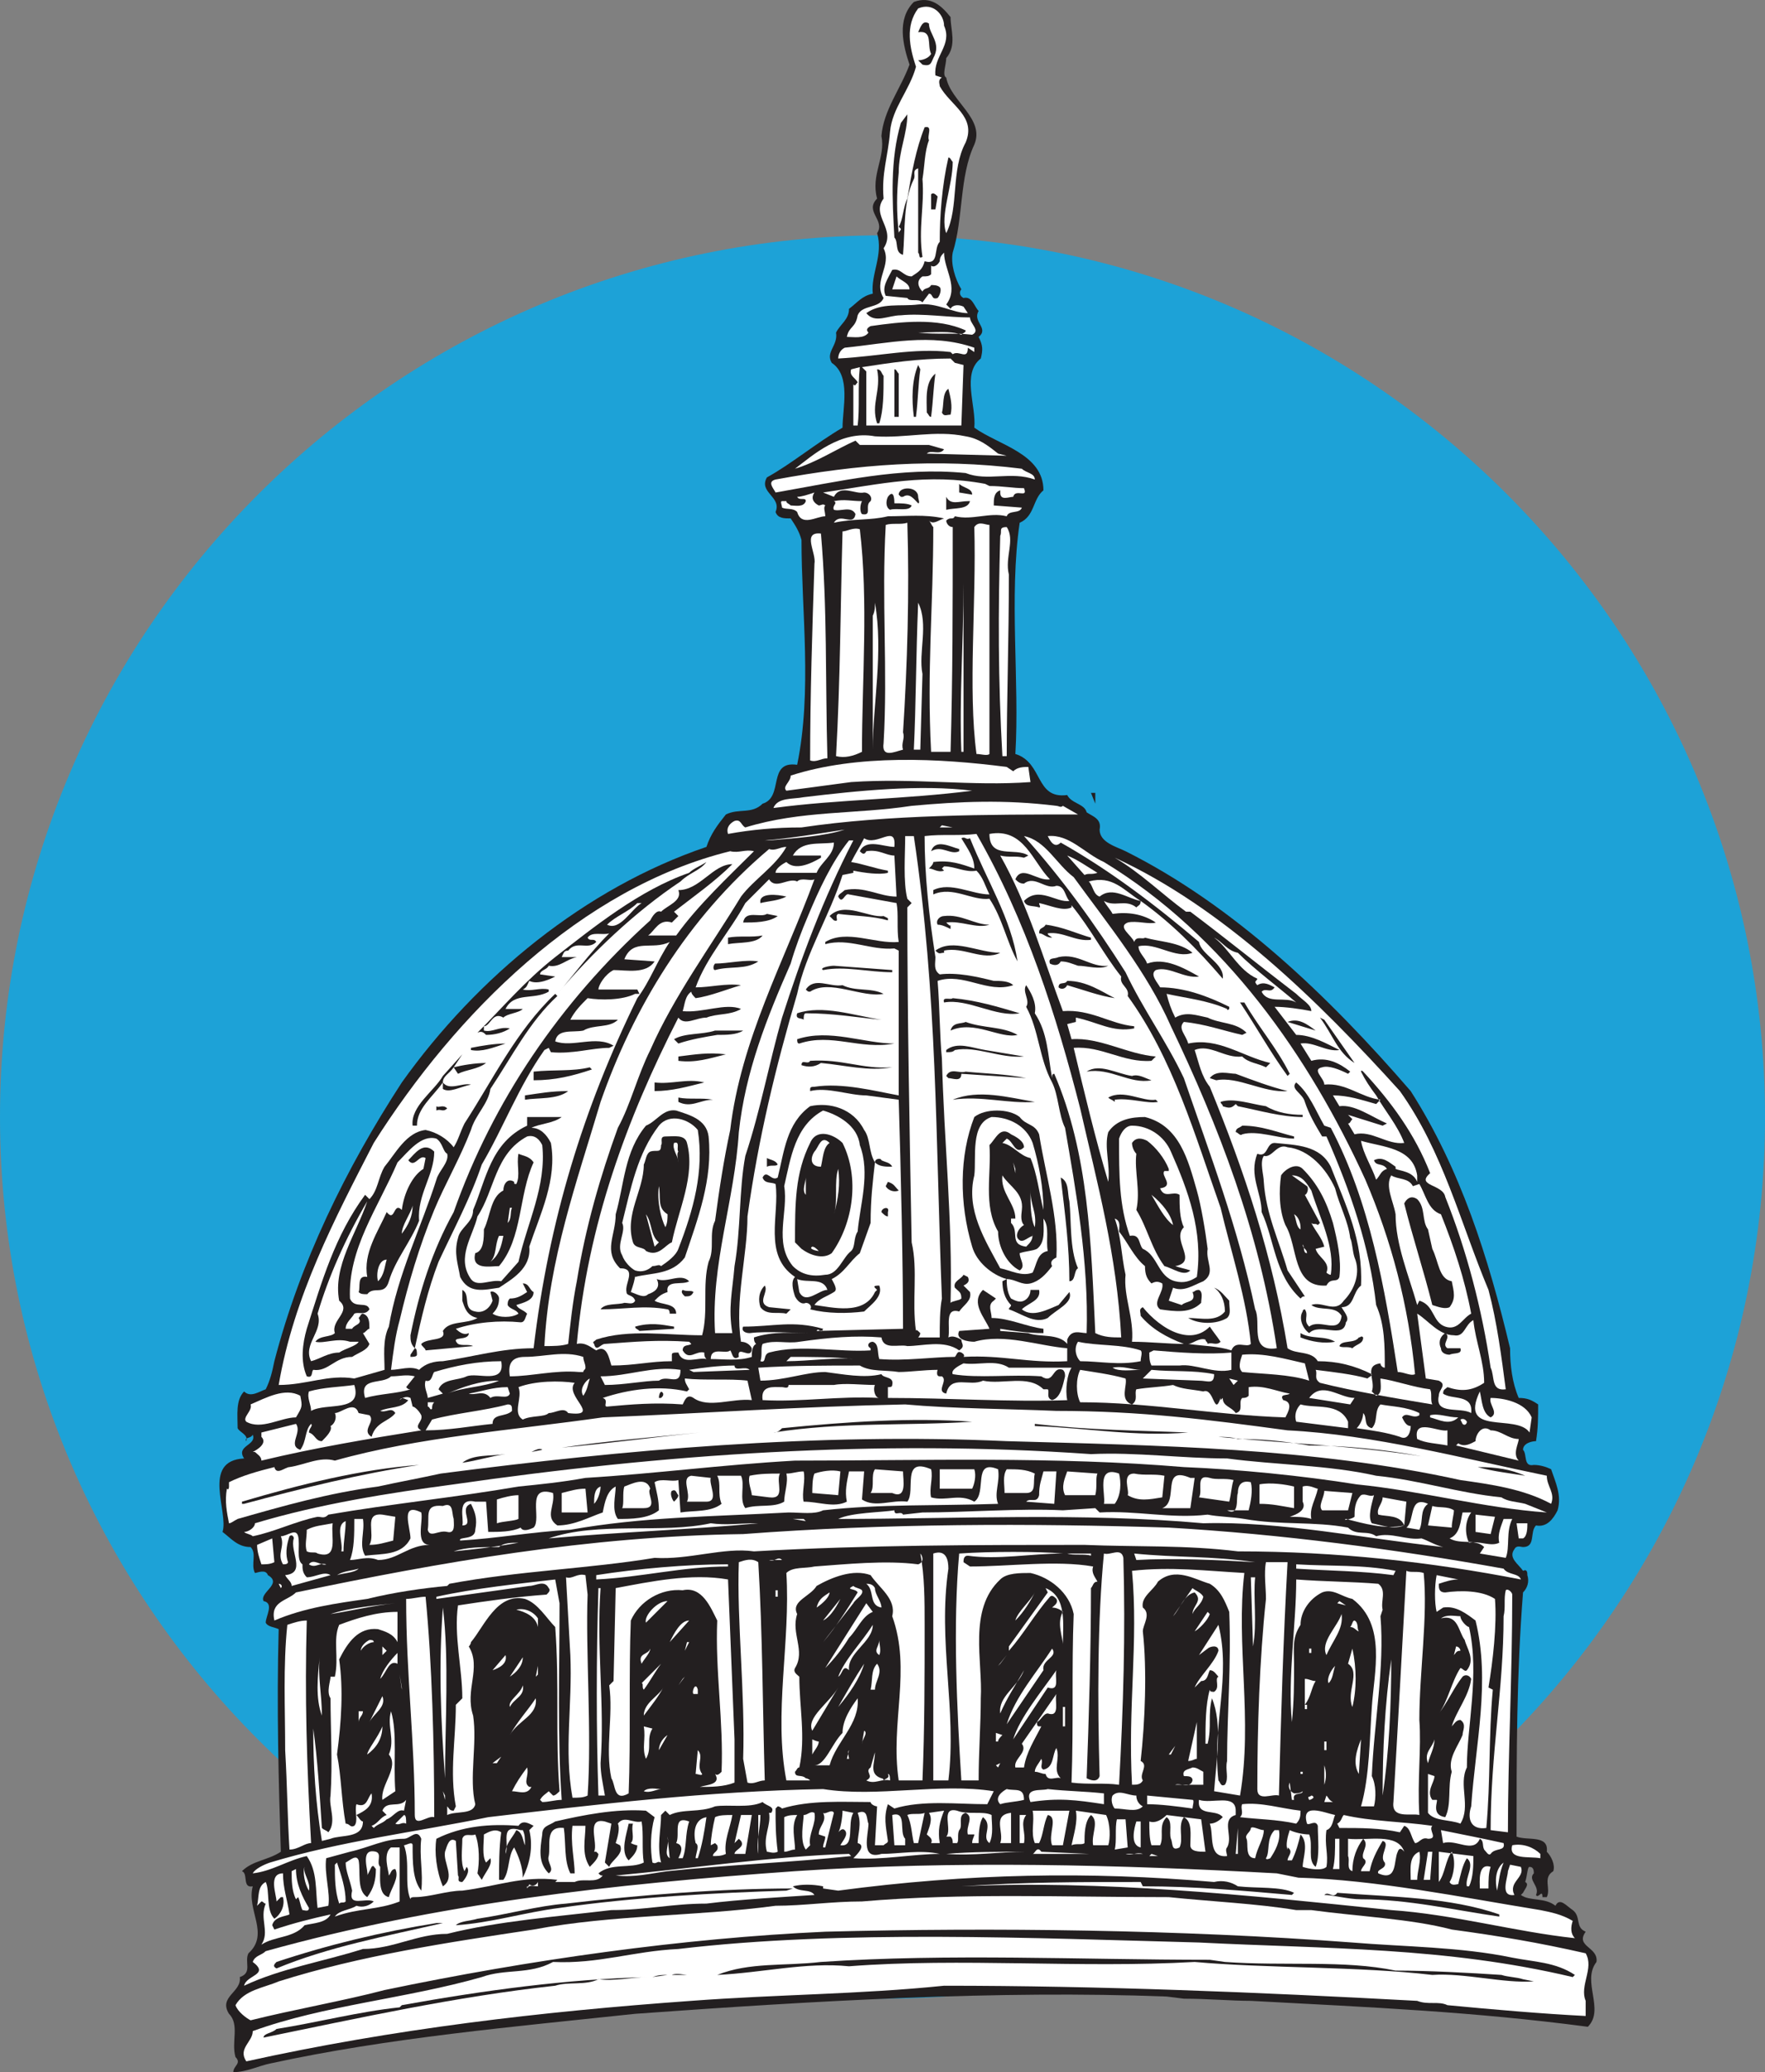
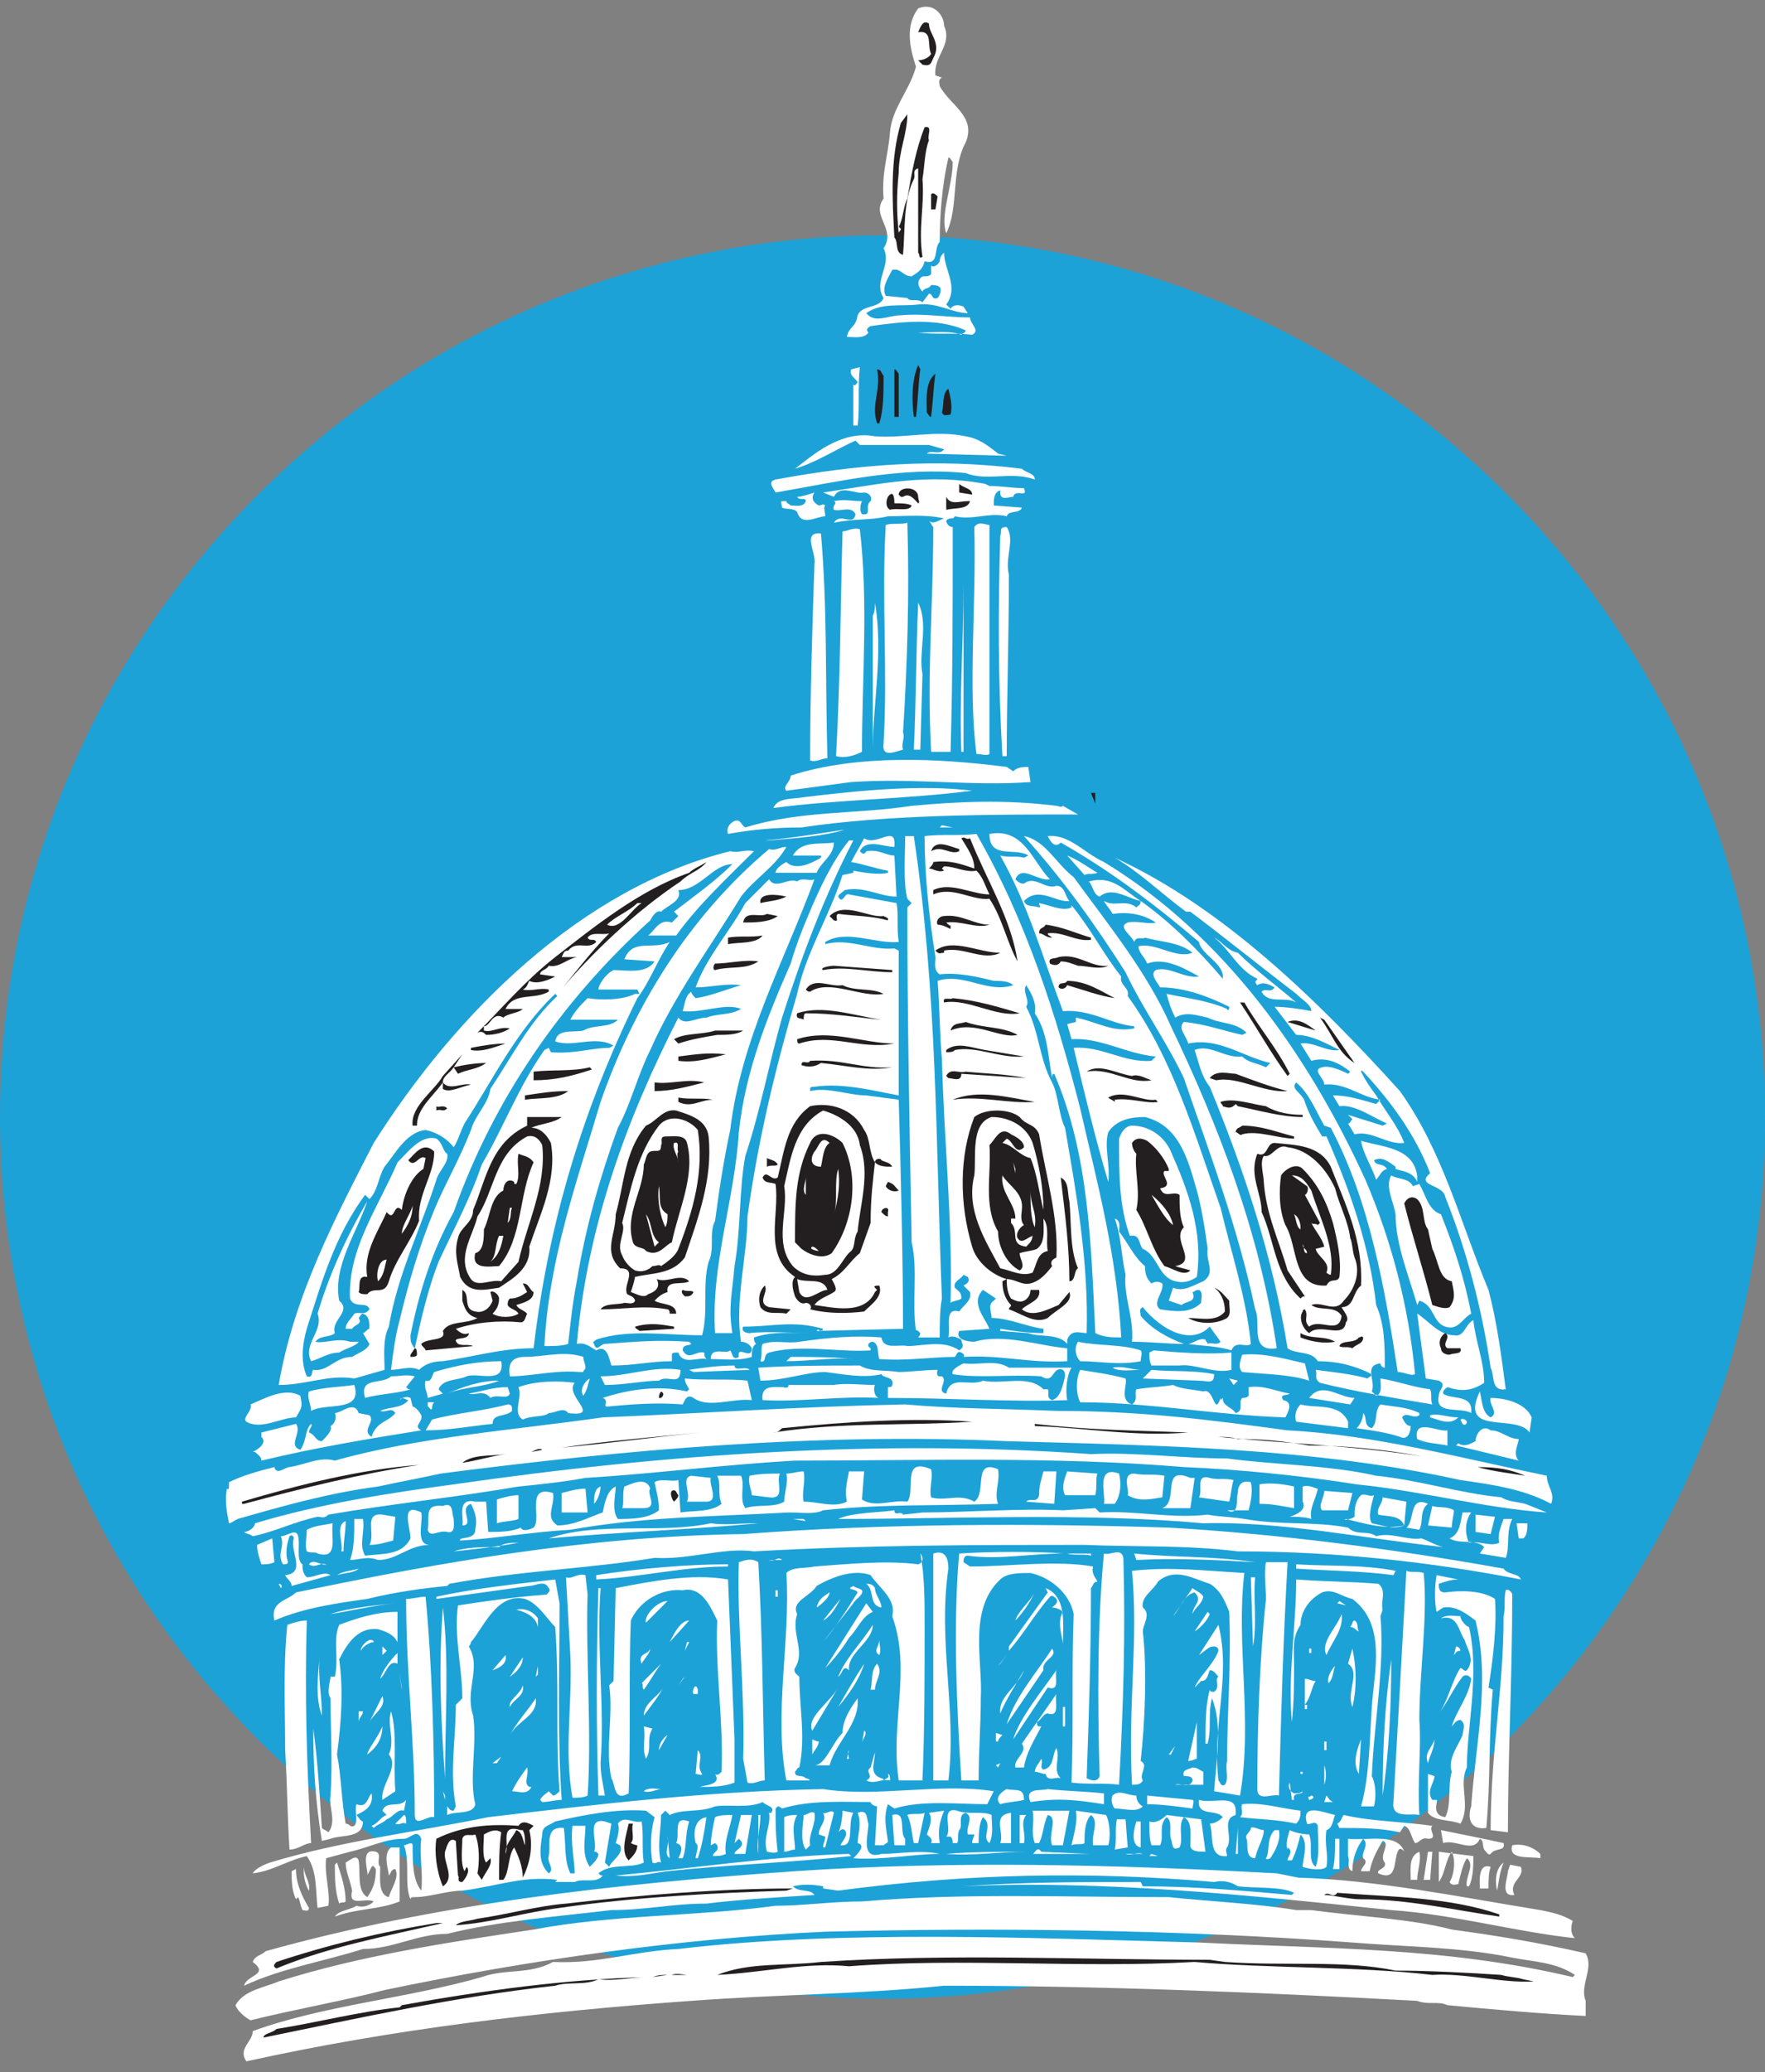
<svg xmlns="http://www.w3.org/2000/svg" width="612.75" height="719.179">
  <rect width="100%" height="100%" fill="#808080" stroke="none" />
  <path fill="#1da2d7" fill-rule="evenodd" d="M306.75 693.68c168.75 0 306-137.25 306-306s-137.25-306-306-306C137.25 81.68 0 218.93 0 387.68s137.25 306 306.75 306" />
-   <path fill="#231f20" fill-rule="evenodd" d="M330 5.93c0 4.5 2.25 9.75-1.5 14.25 0 2.25-1.5 6 0 6.75 1.5 8.25 13.5 14.25 9.75 23.25-5.25 11.25-3.75 25.5-7.5 37.5-.75 3.75.75 9 3 12.75-.75.75-.75 2.25.75 3 3-.75 3.75 3 5.25 4.5-2.25 3.75 3.75 6 0 9 1.5 3 1.5 4.5.75 7.5-6.75 5.25-1.5 16.5-2.25 24 8.25 6 24 9 24 21.75-3.75 3-3 9-8.25 11.25-3.75 25.5 0 55.5-1.5 80.25 9.75 3 6.75 15.75 18 14.25 1.5 3 6 3 6.75 6 2.25 1.5 5.25 2.25 4.5 6 0 4.5 6 6 9 7.5 37.5 18.75 70.5 50.25 99 83.25 17.25 27 27 57.75 34.5 89.25 0 6 .75 12 3 17.25 3 0 4.5.75 6.75 2.25 0 4.5 0 8.25-.75 12.75-1.5 0-4.5.75-4.5 3 1.5 1.5 0 6 3.75 5.25 2.25 0 4.5.75 6 1.5 1.5 4.5 3.75 9 2.25 14.25-1.5 3-3.75 6-7.5 5.25-2.25 2.25 0 7.5-4.5 7.5-.75 0-2.25-.75-3 .75-2.25 3 1.5 5.25 3 7.5 1.5-.75 1.5.75 1.5 1.5.75 2.25 0 4.5-1.5 6-2.25 28.5-2.25 56.25-2.25 84.75 3.75 1.5 11.25-.75 10.5 5.25 1.5 1.5 3 4.5 2.25 6.75-3.75 2.25-.75 6-2.25 9h-1.5c0-3-1.5.75-2.25-.75 1.5-3-3-5.25-.75-7.5 0-.75 0-2.25-1.5-2.25-.75 0-.75 3-1.5 5.25 1.5.75 0 2.25-.75 3.75l-.75.75c3 2.25 8.25.75 12 3.75 1.5-3 3.75 0 6 1.5 3 2.25.75 6 4.5 7.5-3.75 5.25 4.5 5.25 3.75 10.5-5.25 6.75 3 16.5-3 22.5-39.75-5.25-75-6.75-117-9-6.75 0-15-.75-23.25-.75l-6-.75c-58.5-2.25-122.25 1.5-184.5 6-42 4.5-85.5 8.25-126.75 17.25-3.75.75-8.25 3-12.75 3 0-2.25 3-3 .75-5.25-1.5-5.25 1.5-11.25-2.25-15-3.75-6 4.5-7.5 3.75-12.75 4.5-1.5 1.5-5.25 3-8.25 7.5-6.75-.75-15 1.5-23.25-3.75.75-1.5-4.5-3.75-5.25 3.75-3.75 9-3.75 13.5-6.75-.75-23.25-1.5-50.25-.75-77.25-1.5-.75-3.75-.75-4.5-2.25 0-2.25 3-6.75-.75-7.5-1.5-3 6.75-6 1.5-9-.75-2.25-3.75-.75-4.5-.75-1.5-3 .75-6.75-1.5-9-4.5 0-6.75-3-9.75-5.25 2.25-6.75-7.5-24.75 7.5-25.5-3-4.5 4.5-4.5 3-8.25-.75 1.5-3 .75-2.25 2.25.75-2.25-2.25-3-3-4.5 0-4.5-.75-9.75 2.25-12.75 2.25 2.25 5.25 0 7.5-.75 1.5-3 2.25-6 3-9.75 9-34.5 24.75-66.75 44.25-96.75 26.25-36.75 63.75-67.5 105.75-81.75 1.5-4.5 3.75-7.5 6.75-11.25 4.5-2.25 9 0 12.75-3.75 7.5-2.25 1.5-15 12-13.5 5.25-25.5 1.5-53.25 1.5-78-.75-3-2.25-5.25-3.75-7.5-2.25 0-4.5 0-5.25-2.25 2.25-5.25-6-6.75-3-12 8.25-4.5 17.25-12 26.25-17.25 0-6.75 3-18-3.75-22.5-2.25-3.75 2.25-6 1.5-10.5 1.5-3 4.5-4.5 4.5-8.25 3-2.25 4.5-4.5 8.25-5.25-.75-6.75 3.75-13.5 1.5-21 3-4.5-4.5-7.5 0-12-2.25-8.25 3-14.25 1.5-21.75.75-9 6.75-16.5 9.75-24.75-2.25-6.75-4.5-15.75 1.5-21.75 6-2.25 9.75 1.5 12.75 5.25" />
  <path fill="#fff" fill-rule="evenodd" d="M327.75 8.93c3 6.75-3.75 10.5-3 17.25l2.25.75c-1.5.75-.75 2.25-.75 3 3.75 6.75 12.75 10.5 9 19.5-5.25 9.75-2.25 22.5-6.75 31.5-2.25-6 2.25-16.5 2.25-24.75-.75-.75-.75-1.5-1.5-1.5-2.25 9.75-3 20.25-3 29.25-2.25 2.25 0 8.25-5.25 6.75-.75 3-2.25 3.75-4.5 5.25-3 0-3.75-3-6.75-2.25-1.5 3-3.75 6-2.25 9l7.5.75c.75 1.5 3.75 0 5.25 1.5l2.25-3c1.5 0 .75 2.25 3 1.5.75-.75 1.5-3 .75-3.75s-2.25-.75-3-.75c-.75 1.5-2.25.75-3 2.25-1.5-1.5-2.25-3.75 0-5.25 1.5 0 2.25 0 3-.75v-3c.75.75 2.25 0 3-1.5 0-1.5.75-2.25 1.5-3 0 6 5.25 12 .75 18l1.5 1.5c.75-1.5 3-1.5 4.5-.75l1.5 2.25c-5.25 0-10.5-3.75-17.25-3-6 .75-12.75-.75-18 3 3 3.75 7.5.75 12 .75 7.5-.75 16.5.75 24 .75 0 2.25 3.75 4.5.75 6-6-.75-12.75 0-18.75-.75 5.25 0 11.25-.75 15 .75.75-.75 1.5-.75 1.5-1.5-9.75-4.5-22.5-3-33-1.5-1.5.75-1.5 1.5-.75 2.25-1.5 2.25-5.25 1.5-7.5 1.5.75-3.75 3-3 3.75-7.5 1.5-3.75 7.5-2.25 9-6-3.75-6 3-11.25 0-17.25 4.5-6.75-4.5-11.25 0-17.25-.75-9 1.5-14.25 2.25-23.25.75-8.25 6.75-14.25 9-22.5-2.25-6.75-3.75-14.25.75-20.25 5.25-2.25 9 2.25 9 6" />
  <path fill="#231f20" fill-rule="evenodd" d="M322.5 8.18c0 3.75 4.5 6.75 1.5 12-.75 1.5-.75 3-3.75 2.25l-1.5-1.5c1.5 0 3.75-.75 4.5-2.25-1.5-3 .75-8.25-4.5-7.5.75-1.5 1.5-4.5 3.75-3M312 59.93c-.75 7.5-.75 13.5 0 21 0-.75.75-.75.75-1.5l-.75-.75c1.5-2.25 1.5-6.75 3-9.75 1.5-9 3-17.25 6-24.75 3-.75.75 3 1.5 4.5-1.5 3.75-1.5 9-2.25 13.5.75 9-1.5 17.25 0 27-1.5.75-.75-.75-1.5-1.5V58.43c-2.25.75-.75 2.25-1.5 3.75-3.75 7.5-3 18-3.75 26.25-3-.75-1.5-4.5-3-6-.75-13.5-1.5-27 2.25-39.75l2.25-3c0 6.75-3 12.75-3 20.25m13.5 8.25-.75 4.5h-1.5v-5.25c.75-.75 1.5 0 2.25.75" />
-   <path fill="#fff" fill-rule="evenodd" d="M315.75 100.43h-6l1.5-4.5c1.5 1.5 4.5 2.25 4.5 4.5m22.5 21.75-2.25-1.5c0 4.5-3 .75-5.25 2.25l-.75-.75c-12.75-1.5-24.75 1.5-39 2.25 0-1.5.75-3 2.25-3.75 15-1.5 30-5.25 45 0v1.5m-6.75 3.75 3 .75-.75 21h-33v-18.75l-1.5-1.5c9.75-1.5 19.5-3 30.75-3l1.5 1.5" />
  <path fill="#231f20" fill-rule="evenodd" d="M319.5 128.18c-.75 5.25-.75 10.5-1.5 16.5h-.75c-.75-6-.75-12.75 1.5-18l.75 1.5" />
  <path fill="#fff" fill-rule="evenodd" d="M297.75 147.68h-1.5v-14.25c.75.75.75 0 1.5-.75-.75-1.5-3-2.25-2.25-4.5l3-.75c-.75 6.75 0 14.25-.75 20.25" />
  <path fill="#231f20" fill-rule="evenodd" d="M306.75 130.43c0 6 0 12-1.5 16.5h-.75c-2.25-6.75 1.5-11.25 0-18.75 1.5 0 1.5 1.5 2.25 2.25m5.25-.75v15h-1.5v-16.5c.75 0 .75.75 1.5 1.5m12.75 0c-.75 5.25-.75 9-1.5 15-.75 0-.75-.75-1.5-1.5 0-4.5-.75-10.5 3-13.5m5.25 14.25c-1.5 0-2.25.75-3-.75.75-2.25 0-6.75 2.25-8.25.75 3 1.5 6 .75 9" />
  <path fill="#fff" fill-rule="evenodd" d="m346.5 157.43 3 .75-27.75-.75c1.5-1.5 4.5.75 6-1.5l-5.25-1.5h-24.75.75l-1.5-1.5c-6.75 3-13.5 7.5-21 9.75 6-4.5 15.75-13.5 27.75-11.25 10.5.75 21-2.25 31.5 0 4.5.75 7.5 3 11.25 6" />
  <path fill="#fff" fill-rule="evenodd" d="M354.75 162.68c1.5 1.5 4.5 1.5 4.5 3.75-8.25-3-16.5.75-24-2.25-22.5-2.25-44.25 3-66 6.75-.75-1.5-3-3.75 0-4.5 28.5-5.25 55.5-7.5 85.5-3.75" />
  <path fill="#fff" fill-rule="evenodd" d="M343.5 168.68c4.5 0 8.25.75 12 .75 1.5 3.75-3 0-3.75 3-1.5 0-4.5 1.5-4.5-1.5v-.75c-2.25.75-2.25 3-2.25 5.25l9.75.75c-.75 2.25-4.5.75-5.25 3-6-1.5-12 1.5-18 0-.75 1.5-1.5 0-3 1.5 0 .75.75 2.25 2.25 2.25 0 27.75 0 52.5-.75 78h-6.75c-1.5-28.5.75-50.25.75-78-.75-.75-.75-1.5-1.5-2.25 1.5 1.5 3 0 5.25-.75-6.75-1.5-12.75-.75-19.5-.75-6 1.5-12 .75-18.75 2.25 2.25-3.75 6.75 1.5 7.5-3-1.5-3-5.25-.75-7.5-1.5-.75-1.5 1.5-2.25 0-3 3.75-.75 6 0 9.75 0-.75 1.5-.75 3.75 0 4.5 3.75.75.75-3 3-4.5.75-1.5-.75-3-2.25-3-3 .75-8.25-3-10.5 1.5l-3.75-1.5c20.25-3 36-6.75 56.25-3l1.5.75" />
  <path fill="#231f20" fill-rule="evenodd" d="m337.5 171.68-4.5-.75v-3c1.5 1.5 4.5 1.5 4.5 3.75m-18.75.75c0 .75.75 2.25 0 2.25-1.5-1.5-3-3.75-5.25-2.25h-.75l-.75-.75c0-3 6.75-3 6.75.75" />
  <path fill="#fff" fill-rule="evenodd" d="M282.75 170.93c-1.5 2.25 0 3.75 1.5 4.5.75 0 1.5-.75 2.25 0-.75.75 0 2.25 0 3.75-3 0-8.25 3.75-9.75-1.5-1.5-1.5-3.75-.75-5.25-1.5 0-.75-.75-2.25 0-2.25h1.5c0 .75.75.75 1.5 1.5 1.5 0 4.5.75 5.25-1.5 0-1.5-2.25 0-3-1.5 1.5 0 3.75-.75 6-1.5" />
  <path fill="#231f20" fill-rule="evenodd" d="M310.5 174.68c2.25 0 4.5 0 6 .75-.75 2.25-5.25.75-7.5 1.5-1.5-.75-1.5-3-.75-4.5 2.25-3 2.25 1.5 2.25 2.25m25.5-.75h.75c-.75 3-5.25 2.25-8.25 3v-4.5c1.5 3 4.5 1.5 7.5 1.5" />
  <path fill="#fff" fill-rule="evenodd" d="M315 181.43c.75 24 0 49.5-1.5 72.75.75 2.25-.75 3.75 0 6-3 .75-7.5 3-6.75-2.25 1.5-25.5-.75-49.5.75-75.75 2.25-.75 5.25 0 7.5-.75m28.5 80.25c-.75.75-3 0-4.5 0-3-22.5 0-52.5-.75-78.75 1.5-2.25 3.75-.75 5.25-.75v79.5m6.75-62.25c0 22.5-.75 43.5-.75 63H348c-1.5-26.25-1.5-50.25-.75-76.5.75-1.5-.75-3 2.25-3 3 4.5-.75 10.5.75 16.5m-51.75-15.75c3 24.75.75 52.5.75 77.25-3 1.5-6 2.25-9 1.5 1.5-27 1.5-51 2.25-78 1.5 0 3.75-1.5 6-.75m-11.25 79.5c-2.25 0-3.75 1.5-6 .75 0-22.5.75-45.75 1.5-68.25.75-3.75-4.5-11.25 2.25-10.5 2.25 25.5 1.5 51 2.25 78m47.25-2.25h-.75c-.75-18.75.75-38.25.75-58.5v58.5m-31.5-.75v-46.5c.75-1.5.75-3 .75-4.5 3 17.25-.75 35.25-.75 51m17.25-26.25-.75 26.25h-2.25c.75-15 .75-33 1.5-51 3.75 7.5 0 17.25 1.5 24.75m31.5 33.75c1.5-1.5 3.75-1.5 5.25-1.5l.75 5.25c-20.25 1.5-40.5-1.5-62.25 0l-22.5 3c-1.5-1.5 1.5-3 1.5-5.25 23.25-7.5 51.75-6 75-3l2.25 1.5" />
  <path fill="#fff" fill-rule="evenodd" d="M337.5 274.43c-23.25 3-46.5 3-69 6 1.5-3.75 6.75-3 10.5-3.75 18.75-2.25 40.5-4.5 58.5-2.25" />
  <path fill="#231f20" fill-rule="evenodd" d="m380.25 278.93-1.5-3.75h1.5zm0 0" />
  <path fill="#fff" fill-rule="evenodd" d="m369 279.68 5.25 3c-30.75 0-66 0-96 4.5-9 0-17.25.75-25.5 2.25-.75-2.25.75-3.75 2.25-4.5 2.25-.75 2.25 1.5 3.75 2.25 19.5-6 38.25-4.5 57.75-7.5 16.5-1.5 32.25-2.25 50.25 0 .75 0 1.5.75 2.25 0m-42.75 7.5.75-.75 3.75.75zm-59.25 4.5h-1.5c9-.75 18-2.25 27.75-3.75-6.75 2.25-17.25 3-26.25 3.75m72-2.25c17.25 30 27.75 63 36 95.25 6 26.25 12.75 51 14.25 79.5-3 0-6 0-9-1.5-1.5-31.5-2.25-62.25-14.25-90-.75 0-.75.75-.75 1.5-1.5-8.25-1.5-15.75-6-22.5.75-3.75-1.5-7.5-3-9.75-1.5 2.25 1.5 5.25 0 7.5 4.5 8.25 4.5 18 9 26.25 2.25 4.5 2.25 11.25 4.5 15.75 3.75 21.75 8.25 46.5 7.5 71.25-2.25 0-5.25-1.5-6.75 2.25v1.5c-3-3.75-9.75-2.25-13.5-3.75l-9.75-.75v-.75c4.5.75 9.75 1.5 15 1.5v-1.5c-6-.75-12-3.75-18-3.75 0-2.25-1.5-4.5.75-6l.75-.75-4.5-3c-4.5 4.5.75 9.75 2.25 13.5l-10.5.75c-1.5 3 3 3.75 5.25 3.75 10.5-3 22.5 1.5 32.25 2.25v4.5c-13.5.75-22.5-2.25-36-1.5.75-.75-.75-1.5-.75-1.5-1.5-.75-1.5.75-2.25 1.5-7.5 0-17.25 1.5-26.25.75-.75-2.25 0-5.25-2.25-6-1.5 0-2.25 1.5-.75 2.25v.75c-11.25.75-24-2.25-35.25.75-2.25.75-.75 3.75-3 3 .75-2.25 0-4.5.75-6 4.5-1.5 8.25 0 12.75-.75 10.5-1.5 19.5-2.25 28.5-1.5.75 4.5 6 2.25 9 3 5.25 0 12.75-2.25 18 1.5 2.25-1.5.75-2.25.75-3.75-1.5-.75-3-1.5-4.5-.75.75-3.75-1.5-10.5 3.75-9 1.5-2.25 4.5-3.75 3.75-6.75l-2.25-2.25c1.5-.75 2.25-1.5 1.5-3l-1.5-.75c-.75 1.5-3.75 2.25-3 4.5 1.5 1.5 2.25 1.5 2.25 3.75-.75.75-3 .75-3.75 1.5.75-28.5-2.25-55.5-3-84.75-.75-7.5-.75-18-1.5-27 9-3 17.25 4.5 26.25 1.5-1.5-1.5-4.5-1.5-6.75-1.5-6-1.5-12.75-3-18.75-2.25-2.25-1.5-1.5-3.75-1.5-6-2.25-14.25-3.75-28.5-3.75-42 6-.75 12 0 18-.75" />
  <path fill="#fff" fill-rule="evenodd" d="M364.5 305.18c-4.5.75-9.75-5.25-12 0 .75.75 1.5 1.5 3 1.5 3.75-3 7.5 2.25 11.25.75 3 0 3 3.75 4.5 5.25-4.5.75-10.5-5.25-15.75 0 .75 2.25 3 1.5 5.25 2.25.75 0 0-.75 0-1.5 3.75.75 8.25 3 11.25 1.5v-.75c6.75 8.25 11.25 17.25 17.25 24.75-.75 3 3 3.75 2.25 6.75 15.75 21.75 23.25 48 32.25 73.5 3.75 15.75 9 31.5 10.5 47.25-1.5 1.5-5.25-1.5-6.75 2.25-4.5-1.5-9.75-1.5-15-2.25 1.5 0 3.75-2.25 6-1.5 0 .75.75.75.75 1.5 1.5-.75 3 .75 4.5-.75-1.5-2.25-2.25-3-3.75-5.25-3 3-6.75 3.75-11.25 2.25s-9-5.25-12-9c-1.5.75-.75 1.5-.75 3 3.75 4.5 9 7.5 15 9.75-5.25 0-12-.75-18-.75.75-8.25-3-15.75-2.25-23.25-1.5-6.75-1.5-13.5-3.75-19.5 2.25.75 1.5 3 1.5 4.5 3 3.75 5.25 9 9 12 0 3 .75 4.5 2.25 6 1.5-.75 2.25-.75 3.75 0 .75 3-3.75 6.75-.75 9 5.25.75 10.5 1.5 14.25-2.25 0-1.5.75-3.75-.75-4.5-1.5 0-1.5.75-2.25.75 1.5 3.75-2.25 3-3.75 4.5l-4.5-1.5 1.5-4.5c3.75 1.5 6.75-.75 10.5-2.25 4.5-3 .75-6.75 1.5-11.25-.75-6-2.25-15-3.75-20.25-3-10.5-6-22.5-18-25.5-4.5 0-9.75.75-12.75 5.25-1.5 5.25.75 11.25 0 17.25-4.5-15-8.25-30.75-12-46.5 9.75-.75 17.25 5.25 27 4.5l1.5-1.5c-9.75-.75-19.5-6.75-29.25-6l-1.5-5.25 3-.75v-1.5c7.5 1.5 12.75 5.25 20.25 3.75v-.75c-8.25-.75-15-6-24.75-5.25-6.75-18-12-36.75-21.75-54 3 .75 5.25 0 8.25.75l1.5-.75c-4.5-3-13.5 1.5-13.5-7.5 12-2.25 15 9.75 21 15.75m-54-11.25c-3.75 0-9.75-3-12 1.5.75.75 1.5 1.5 2.25 0 4.5-.75 6.75 1.5 9.75 1.5l.75 14.25c-6 0-11.25-3.75-18-2.25-.75.75-2.25 1.5-2.25 2.25 1.5 3 2.25-1.5 3.75-.75l16.5 3c.75 3.75 0 9 .75 13.5-8.25.75-18-4.5-25.5 0v.75c8.25-2.25 15.75 2.25 24 1.5l1.5.75v50.25c-8.25-1.5-19.5-4.5-29.25-3-.75 0-1.5 0-1.5.75v.75c6-1.5 13.5 1.5 19.5 1.5l11.25 1.5c.75 24 1.5 57 1.5 79.5l-30 .75c.75-1.5 1.5 1.5 2.25-.75-10.5-3-17.25-.75-27.75-.75-.75 1.5.75 2.25 2.25 2.25 6-.75 15.75 0 21.75 0-6.75 0-13.5-.75-20.25 1.5 0 .75 0 1.5.75 2.25-1.5.75-1.5 3-1.5 4.5-4.5 1.5-9.75.75-14.25.75 0-4.5 5.25-1.5 6.75-3 .75.75.75 3.75 3 2.25-.75-4.5 4.5 1.5 4.5-3-.75-1.5-2.25-2.25-3.75-2.25-2.25-14.25 2.25-30 2.25-43.5 3.75-27 9.75-51.75 17.25-77.25 3-14.25 11.25-27 15.75-41.25l3.75-.75v-.75c3.75.75 9 1.5 12 .75v-.75c-4.5-.75-8.25-2.25-12.75-3 1.5-3 3-5.25 4.5-8.25 4.5 3 11.25-5.25 10.5 3m6.75-3.75c8.25 55.5 7.5 104.25 9.75 160.5-.75 3.75-.75 9-.75 13.5h-7.5c.75-.75.75-1.5.75-1.5-.75-.75-1.5-1.5-1.5-.75-1.5-10.5.75-21-1.5-30.75-.75-40.5-1.5-78-1.5-116.25l1.5-1.5-1.5-1.5c-1.5-6-.75-15-.75-21.75h3" />
  <path fill="#fff" fill-rule="evenodd" d="M372.75 304.43c12 16.5 25.5 33 33.75 51.75 16.5 34.5 30.75 71.25 36.75 111.75-9.75 1.5-5.25-9-7.5-13.5-6-28.5-15.75-54-24.75-80.25-6-12.75-14.25-24-20.25-36.75-10.5-16.5-21.75-32.25-35.25-47.25 7.5 1.5 11.25 9.75 17.25 14.25" />
  <path fill="#fff" fill-rule="evenodd" d="M383.25 299.18c42 25.5 71.25 67.5 90.75 110.25 9 21 15 43.5 17.25 67.5-1.5.75-3.75-.75-6-.75-4.5-29.25-9.75-59.25-23.25-84.75l-2.25-.75c-3-5.25-5.25-11.25-9.75-15-2.25 2.25 2.25 3.75 3 6.75 1.5 4.5 3.75 8.25 6 12h1.5c8.25 18.75 15 38.25 17.25 58.5 3 6.75 3 14.25 3 21.75-.75 0-1.5-.75-1.5-1.5-6 .75-1.5 6-3 9.75l1.5 1.5c2.25-.75 1.5-3.75 1.5-6 5.25.75 11.25 3 17.25 3.75.75 1.5 0 3.75.75 5.25-13.5-2.25-27-4.5-39-7.5-2.25-1.5-.75-3-1.5-4.5 6 .75 12.75 1.5 18 3 .75-.75 1.5-.75 1.5-1.5-6-3-12-4.5-18.75-4.5-2.25-3.75-7.5-2.25-10.5-4.5-5.25-32.25-15-61.5-27-90.75-3-3.75-3.75-8.25-5.25-12.75 5.25-2.25 10.5 3 16.5 2.25 2.25 2.25 5.25 2.25 8.25 3.75l1.5-1.5c-9.75-2.25-18-9-28.5-6.75-.75-3-3.75-5.25-1.5-7.5 7.5.75 13.5 3 20.25 4.5l1.5-.75c-3.75-3.75-9-3-13.5-5.25-3.75-.75-7.5-2.25-11.25 0-1.5-3-2.25-5.25-3-8.25 6.75 1.5 14.25 2.25 21 5.25 0 .75.75 0 .75 0v-.75c-7.5-3.75-15.75-6.75-24-6.75-.75-1.5-3.75-4.5-1.5-6 4.5-1.5 9.75 3 15 2.25-5.25-3-12-6.75-18-4.5-.75-2.25-3-3.75-3-6 6-1.5 12.75 4.5 18.75 2.25-4.5-3.75-11.25-3.75-16.5-5.25-.75.75-3-.75-3.75 1.5-.75-2.25-6-5.25-2.25-6.75 3-.75 7.5.75 9.75 0-4.5-3-9.75-3.75-15-3-.75-1.5-2.25-3-3-4.5 3.75 2.25 7.5-.75 11.25 2.25.75-.75 1.5-.75 1.5-2.25-4.5-.75-9.75-5.25-14.25-1.5-2.25-.75-2.25-3.75-3.75-5.25 8.25-2.25 12 3 18 6.75 10.5 7.5 19.5 16.5 28.5 27 .75-5.25-7.5-8.25-8.25-12.75-15-12.75-30.75-24.75-48-34.5-2.25 2.25-3.75-.75-4.5-2.25 7.5-.75 12.75 6 19.5 9" />
  <path fill="#231f20" fill-rule="evenodd" d="M336.75 290.93c6 15 14.25 27.75 16.5 42.75-3.75-6.75-5.25-15-9.75-21.75-6 .75-12.75-4.5-19.5-1.5v-1.5c6-3 13.5 1.5 19.5 1.5-1.5-3-2.25-6-4.5-8.25-3.75.75-7.5-1.5-11.25-1.5l-.75.75.75.75c-2.25.75-3.75-.75-5.25-.75.75-.75 1.5-1.5 1.5-2.25 6-.75 9.75.75 14.25 2.25 0-3.75-2.25-6.75-4.5-10.5 1.5-.75 1.5.75 3 0" />
  <path fill="#fff" fill-rule="evenodd" d="M296.25 291.68c-10.5 20.25-18 40.5-24.75 61.5-4.5 15.75-7.5 32.25-12.75 48-2.25 12-1.5 25.5-3.75 38.25-.75 9-2.25 14.25-.75 23.25h-6c-1.5-24 6.75-45.75 8.25-69.75 2.25-21 9.75-39.75 18-58.5 1.5-5.25 3.75-11.25 6-16.5 3.75-9 8.25-18.75 14.25-26.25h1.5m-6.75.75c0 4.5-4.5 6.75-6 10.5h-14.25c0-1.5 2.25-3 3.75-3.75 3 3 8.25.75 12-1.5v-.75h-9.75c3-5.25 9-3.75 14.25-4.5" />
  <path fill="#231f20" fill-rule="evenodd" d="M333 294.68v.75c-3 1.5-6-2.25-9.75 0 1.5-4.5 6.75-1.5 9.75-.75" />
  <path fill="#fff" fill-rule="evenodd" d="M273 293.93c-3.75 6.75-11.25 11.25-15.75 17.25-10.5 17.25-23.25 34.5-31.5 53.25-4.5 9-6.75 18.75-11.25 27-6 16.5-11.25 34.5-14.25 53.25-1.5 7.5-2.25 15-3 21.75-2.25.75-5.25.75-8.25.75 1.5-30 11.25-57 19.5-84.75 11.25-32.25 30-63.75 58.5-87.75 2.25.75 3.75-.75 6-.75" />
  <path fill="#fff" fill-rule="evenodd" d="M261.75 295.43c-9 9-19.5 18.75-27 29.25H225c2.25-1.5 3.75-6 8.25-4.5l2.25-2.25-1.5-1.5c6.75-5.25 14.25-10.5 20.25-16.5-6.75 0-11.25 9-18.75 9 1.5 3.75-3.75 5.25-6 7.5-1.5-.75-3 1.5-3.75 3-31.5 28.5-54.75 63-68.25 101.25-7.5 13.5-12 27.75-15 42.75 0 1.5 0 3 1.5 4.5 2.25-10.5 4.5-20.25 8.25-30 5.25-11.25 11.25-22.5 15-33.75 7.5-12.75 12.75-27 21.75-39.75l1.5-.75.75 1.5c7.5.75 14.25-1.5 20.25-1.5l1.5-.75c-6-3.75-14.25.75-20.25-1.5.75-4.5 6-3 9.75-3.75 3.75-2.25 9-.75 12-3.75H198c1.5-3 3.75-5.25 6-7.5 4.5.75 12 .75 16.5-1.5h1.5l-.75-1.5h-13.5c0-1.5 2.25-5.25 5.25-6.75 4.5 0 11.25 1.5 14.25-3l-10.5-.75c3-7.5 9.75-3 15.75-6-4.5 6.75-6.75 13.5-11.25 19.5-18.75 38.25-30.75 77.25-36 121.5-11.25 0-21 3-31.5 4.5-3 0-6 .75-8.25 3-3-1.5-6.75 0-9.75 0 .75-6 1.5-12 3-17.25 3-12.75 6.75-25.5 12-38.25 3.75-9 9-18 12.75-27.75 1.5-5.25 6-9 6.75-14.25 7.5-11.25 13.5-23.25 23.25-32.25l-.75-.75c-13.5 12.75-21.75 30-31.5 45-1.5 3-2.25 6-3.75 8.25-2.25-3-6-5.25-9.75-6-6.75.75-10.5 8.25-14.25 12.75-2.25 3.75-2.25 8.25-5.25 11.25l-1.5-1.5c-10.5 14.25-15 30-20.25 46.5-1.5 5.25-2.25 11.25 0 16.5 2.25.75 1.5-1.5 2.25-2.25 5.25.75 7.5-4.5 13.5-4.5 2.25-1.5 5.25-2.25 6-4.5l-2.25-3.75c.75 0 1.5-1.5 2.25-1.5 0-2.25 0-4.5-2.25-5.25-.75 0-.75.75-1.5 1.5 1.5 2.25-1.5 2.25-2.25 3.75H120c0-2.25 2.25-3.75 3-5.25 1.5-.75 3.75.75 5.25-1.5-.75-3-5.25 0-6.75-3.75-.75-17.25 9.75-31.5 16.5-47.25 3.75-3.75 8.25-9.75 13.5-8.25 2.25 1.5 2.25 4.5 3.75 5.25.75 3-3 6-3.75 9-5.25 16.5-13.5 33-16.5 51-2.25 4.5-1.5 10.5-1.5 15l-10.5 3c-9-1.5-16.5 2.25-26.25 2.25 5.25-30.75 19.5-57.75 33-84 28.5-45 72-88.5 123.75-101.25 3 .75 5.25-.75 8.25 0m119.25 7.5c-2.25.75-3 0-4.5.75l-6-6.75c3.75 1.5 6.75 3.75 10.5 6m105 75.75c15 21 21 45.75 30.75 69 3 11.25 4.5 23.25 6 34.5-5.25.75-3.75-4.5-5.25-7.5-3-20.25-8.25-40.5-15.75-59.25-.75-4.5-10.5-3.75-5.25-8.25-5.25-13.5-13.5-24.75-23.25-35.25 0 0-.75-.75-.75 0 1.5 3 3 5.25 5.25 8.25 3 5.25 7.5 10.5 9.75 16.5-6 .75-11.25-4.5-17.25-3l-2.25-3.75c.75 0 .75-.75 1.5-1.5l-1.5-1.5 12 3.75 1.5-.75c-5.25-2.25-11.25-6.75-16.5-6l-2.25-3.75c5.25 0 9.75 1.5 15 3l1.5-1.5c-6.75-.75-12-6-19.5-5.25 0-2.25-4.5-5.25-.75-6 2.25-.75 6 .75 9 2.25l.75-.75c-3.75-3-8.25-5.25-13.5-3.75l-3.75-6c4.5-.75 9 3 13.5 2.25-4.5-2.25-9.75-5.25-15-5.25l-7.5-9.75c3.75 0 9 .75 12.75 1.5 0-2.25-3-3.75-5.25-6-12.75-9.75-24.75-19.5-36.75-28.5h-1.5c-8.25-6-15.75-13.5-24.75-18.75 37.5 17.25 70.5 49.5 99 81" />
  <path fill="#231f20" fill-rule="evenodd" d="M245.25 299.18c-2.25 3-6 3.75-9 6.75-15.75 10.5-30.75 24.75-42.75 39 5.25-6 11.25-14.25 18-21-2.25.75-6-.75-7.5 1.5.75 1.5 2.25 0 3 1.5-3 3-6.75-.75-9.75 3-1.5 0-1.5.75-2.25 2.25h5.25c-3.75.75-6 3.75-9.75 3-.75 1.5-3 1.5-3 3l5.25.75c-1.5.75-6 3-9 1.5-.75 1.5-.75 2.25-2.25 3 3 .75 6-.75 9 0v.75c-5.25 3-12 0-15 6h6c-1.5 1.5-5.25 1.5-6.75 3-3.75-2.25-4.5 3-6.75 3v1.5c3 .75 5.25-1.5 9-.75-2.25 1.5-5.25 2.25-8.25 2.25-.75-.75-1.5-1.5-3-.75 9-9 16.5-18 27-26.25 13.5-10.5 29.25-23.25 46.5-29.25 1.5-1.5 3.75-2.25 6-3.75" />
  <path fill="#fff" fill-rule="evenodd" d="M276.75 305.93c1.5-1.5 4.5 0 6-.75-10.5 28.5-25.5 55.5-29.25 87-2.25 10.5-3.75 20.25-5.25 31.5-2.25 4.5 0 9.75-2.25 14.25-2.25 8.25 0 17.25-2.25 25.5-12 0-25.5-2.25-36.75 1.5-.75.75-1.5.75-.75 1.5.75 3 2.25 0 3.75 0 10.5-.75 18-1.5 29.25-.75l.75.75c-.75.75-3 0-3 2.25 2.25 3.75 4.5 0 7.5.75 0 .75 0 1.5.75 2.25-3-.75-8.25 2.25-9.75-2.25-1.5 0-2.25 0-2.25.75v2.25c-7.5 0-12.75 1.5-21 1.5-.75-2.25-1.5-7.5-5.25-5.25-1.5-.75-3.75-3-6.75-2.25 3.75-41.25 17.25-78 35.25-113.25 2.25 3 6 0 9.75 0 3.75-1.5 8.25-.75 12-3-5.25-2.25-13.5 1.5-20.25.75.75-2.25.75-5.25 3-6.75 0 .75.75 1.5 1.5 2.25 5.25-.75 10.5-3 15.75-4.5-5.25-.75-10.5.75-15.75.75 3.75-10.5 12-19.5 17.25-29.25l8.25-8.25c2.25 3.75 6.75-.75 9.75.75" />
  <path fill="#231f20" fill-rule="evenodd" d="M273 311.18c-3 1.5-6 1.5-9 2.25-.75-3.75 6-3 9-2.25" />
  <path fill="#fff" fill-rule="evenodd" d="M222.75 313.43c-3.75 2.25-7.5 9.75-12 7.5 3-3 7.5-4.5 10.5-7.5h1.5" />
  <path fill="#231f20" fill-rule="evenodd" d="M308.25 318.68v.75c-5.25-1.5-11.25-1.5-17.25-2.25-1.5.75.75 3-1.5 2.25l-1.5-1.5c5.25-5.25 13.5.75 18.75 0l1.5.75m-38.25-.75c-3 2.25-8.25 2.25-12 2.25.75-4.5 6-1.5 8.25-3l3.75.75m73.5 3c-4.5 1.5-9.75-1.5-15-.75.75.75 1.5 1.5 1.5.75v1.5c-1.5-.75-3-1.5-4.5-1.5-.75-1.5.75-3 2.25-3 6-.75 10.5 3 15.75 3m35.25 4.5v.75c-5.25.75-9.75-3-15-2.25 0 .75.75.75 1.5 1.5-2.25 0-3-1.5-4.5-1.5 0-2.25 1.5-1.5 2.25-3 6 .75 10.5 3 15.75 4.5m-114-.75c-2.25 3-8.25 2.25-12 3v-2.25c3.75-.75 8.25 0 12-.75" />
  <path fill="#fff" fill-rule="evenodd" d="M429.75 330.68c6 6 14.25 12 20.25 17.25-3.75-2.25-9.75.75-12-3.75 1.5-1.5 3 .75 4.5-1.5-1.5-.75-3.75-2.25-6-.75-1.5-1.5 0-1.5 0-2.25-6.75-3-9.75-10.5-15-14.25 3 1.5 4.5 4.5 8.25 5.25" />
  <path fill="#231f20" fill-rule="evenodd" d="M347.25 330.68c-6 3-12.75-2.25-19.5-.75v.75c-1.5 0-1.5.75-3-.75 6-4.5 15 .75 22.5.75m37.5 4.5c-3 1.5-7.5 0-10.5 0-2.25-.75-3.75-1.5-6-1.5-.75 1.5-2.25 1.5-3.75.75-.75-2.25 1.5-1.5 3-2.25 6.75-1.5 11.25 3.75 17.25 3m-121.5-1.5c-4.5 3-9.75 1.5-15 3-.75 0-.75-1.5 0-2.25 4.5 0 10.5-1.5 15-.75m46.5 3.75c-8.25 0-16.5-2.25-24-.75-1.5-.75 2.25-1.5 3.75-1.5l20.25 1.5v.75m77.25 9c-5.25-.75-11.25-3-16.5-4.5-.75 1.5-2.25 1.5-3 .75 0-2.25 2.25-.75 3-2.25 6.75 0 12 3.75 16.5 6m-80.25-1.5c-7.5 1.5-18.75-5.25-25.5-.75-.75 0-.75 0-1.5-.75 3-4.5 8.25-.75 12.75-1.5 4.5 2.25 9.75.75 14.25 3m47.25 6.75c-8.25 1.5-18-5.25-26.25-3.75-.75-2.25 2.25-.75 3-1.5 8.25.75 15.75 3 23.25 5.25m78-3.75c5.25 9 11.25 15.75 15.75 24.75l-.75.75c-6-8.25-10.5-16.5-16.5-25.5h1.5m-126 6c-8.25-.75-16.5-2.25-26.25-2.25-.75 0-.75 1.5-.75 2.25-.75-.75-3 0-2.25-2.25 9-3 19.5.75 29.25 2.25m164.25 15c-6-3.75-7.5-9.75-12-15.75l1.5.75 10.5 15m-13.5-11.25-9.75-3c3.75-1.5 6.75.75 9.75 3m-103.5 1.5c-6 1.5-15-5.25-23.25-1.5.75-3 3.75-2.25 5.25-3 6 2.25 12.75 1.5 18 4.5m-95.25-1.5c-2.25 1.5-6 1.5-9 1.5-4.5.75-9 1.5-13.5 3l-1.5-1.5c3.75-2.25 9.75-1.5 14.25-3H258m52.5 4.5c-12 2.25-21.75-3.75-33 0-.75 0-.75-.75-.75-1.5 11.25-3.75 23.25 1.5 33.75 1.5m-135 0c-4.5 1.5-8.25 3-12 2.25v-.75c3.75-.75 8.25-1.5 12-1.5m180 4.5c-8.25.75-16.5-3.75-24-2.25-.75.75-1.5.75-3 .75v-.75c3.75-3 9-.75 13.5 0l13.5 2.25m-103.5-.75c-6 1.5-10.5 3-16.5 2.25v-1.5c6-.75 10.5-1.5 16.5-.75m-94.5 4.5c3-.75 7.5-1.5 11.25-1.5-3 2.25-6.75 2.25-9.75 3.75l-1.5-2.25c-1.5 2.25-3.75 3-3.75 5.25 2.25 3 6.75 0 9.75.75-3.75.75-7.5 3-9.75 1.5v-2.25c-3.75 5.25-9 9-9 15h-1.5c-.75-6.75 7.5-12 10.5-17.25l6.75-7.5-3 4.5m152.25 0c-8.25 1.5-16.5-.75-24.75-1.5-2.25 1.5-4.5 1.5-6.75.75 0-2.25 2.25 0 3-1.5 11.25-.75 18 3 28.5 2.25m-104.25.75c-6.75 2.25-12.75 3.75-20.25 3.75v-3c6.75-.75 13.5 0 19.5-1.5l.75.75m194.25 3.75c-7.5 1.5-14.25-4.5-22.5-3 4.5-3 10.5.75 15.75 1.5 2.25-.75 4.5.75 6.75 1.5m-43.5-.75-22.5-1.5c0 3-3 1.5-4.5 1.5l-.75-.75c1.5-3 4.5-.75 6.75-1.5 7.5.75 13.5.75 21 2.25m90.75 4.5c-8.25.75-17.25-5.25-24.75-3.75l-2.25-.75c2.25-3 6.75-1.5 9-1.5 6 2.25 12 4.5 18 6m-202.5-3c-6 1.5-11.25 3-17.25 3v-3c6 .75 11.25-1.5 17.25 0m-47.25 3c-3.75 3-10.5 2.25-15 3v-1.5c5.25-.75 9-1.5 15-1.5M402 382.43c-3.75.75-9.75-1.5-15-.75v.75c-.75-.75-1.5-.75-2.25-1.5 5.25-3 12 1.5 16.5.75l.75.75m-42.75 0c-9 .75-18.75-2.25-28.5-.75 9-3.75 19.5-.75 28.5.75m-111.75-.75c-4.5 0-7.5 3-12 .75v-1.5c3.75.75 8.25 0 12 .75m204.75 5.25v.75c-7.5 0-15-2.25-22.5-3.75l-.75-.75c-1.5 1.5-2.25 1.5-4.5.75 0-.75-.75-.75-.75-1.5 4.5-1.5 10.5.75 15.75 1.5 3.75 2.25 8.25 3 12.75 3M300 392.18c2.25 3 1.5 7.5 3.75 11.25 0-1.5 2.25-1.5 2.25-.75 1.5.75 3 .75 3.75 2.25-2.25 0-4.5 0-6-1.5-.75 6.75-1.5 12.75-1.5 21l-3.75 10.5c-3.75 3-5.25 6.75-9.75 9 .75 1.5 2.25 3.75.75 4.5-2.25 1.5-5.25 2.25-6.75 4.5 6 .75 17.25 3.75 21-4.5l.75-.75-.75-.75c-.75-.75.75-.75 1.5-.75 1.5 3.75-3 6.75-5.25 9-6 .75-12.75.75-18.75-.75.75-.75 0-2.25-1.5-2.25-1.5.75-3-.75-3.75-2.25-.75-2.25-1.5-5.25 0-6.75-11.25-7.5-5.25-21.75-6.75-32.25-1.5-.75-3.75 0-4.5-2.25 1.5-3 3 1.5 5.25 0 2.25-9 3-18.75 11.25-24.75 6.75-1.5 15 .75 18.75 8.25" />
  <path fill="#231f20" fill-rule="evenodd" d="M155.25 384.68c-1.5 1.5-2.25 0-3.75.75v-1.5c.75.75 2.25-.75 3.75.75m90.75 9.75c1.5 15-3.75 28.5-8.25 42-4.5 6-11.25 5.25-17.25 6.75v-.75c0 1.5-.75 3.75-1.5 6 2.25.75 4.5 2.25 6 .75 2.25-.75 4.5-2.25 3-5.25 3.75 1.5 8.25-2.25 11.25.75-2.25 1.5-8.25-.75-7.5 3.75-2.25.75-3 1.5-4.5 3 2.25 1.5 7.5.75 7.5 4.5h-2.25c0-1.5-.75-1.5-.75-1.5-8.25-1.5-15 0-23.25 0 1.5-2.25 6-1.5 8.25-2.25 1.5 0 3 .75 3.75-.75-.75-2.25-3-1.5-3-3-.75-3 3.75-8.25-2.25-8.25-6-6-1.5-11.25-1.5-18.75 3-10.5 3-21.75 10.5-30.75 3.75-1.5 6-6 10.5-5.25 4.5 1.5 10.5 3 11.25 9" />
  <path fill="#fff" fill-rule="evenodd" d="M298.5 397.43c3.75 9.75 0 21-.75 30-1.5 2.25-.75 5.25-2.25 6.75-3 2.25-4.5 8.25-9 8.25-4.5.75-8.25 0-11.25-3-6.75-8.25-1.5-18.75-3-27.75 2.25-9.75 3.75-21 13.5-26.25 5.25 1.5 12 5.25 12.75 12" />
  <path fill="#231f20" fill-rule="evenodd" d="M360.75 393.68c2.25 14.25 6.75 28.5 6 42.75-1.5.75-2.25 1.5-1.5 3-2.25 3-4.5 5.25-7.5 6s-5.25-1.5-8.25-1.5c0 1.5 0 4.5 1.5 6.75 1.5.75 3 1.5 4.5.75s2.25-2.25 2.25-3.75h3c.75 3.75-3.75 4.5-6 6.75 3.75 3 9 0 12.75-1.5l3.75-4.5c1.5 3.75-4.5 6-7.5 9-4.5 2.25-9-1.5-13.5-3 0-.75.75-.75.75-1.5-2.25-2.25-3-5.25-3-8.25l1.5-.75c-5.25-1.5-10.5-6-12-11.25-4.5-15-4.5-31.5.75-45 3.75-3 12-3 15.75 0 2.25 3 5.25 2.25 6.75 6" />
  <path fill="#fff" fill-rule="evenodd" d="M358.5 396.68c2.25 7.5 3.75 15.75 3.75 23.25-1.5-6-2.25-12.75-4.5-18-3.75-.75-6-4.5-9.75-5.25l1.5-1.5c2.25.75 3 6 6 3 0-2.25-3-3.75-4.5-4.5-3.75-3-5.25 1.5-7.5 3.75.75 9.75-2.25 21 3 30 0 5.25 3 11.25 7.5 13.5 2.25-1.5 0-3.75 0-6 2.25-.75 4.5-.75 6-1.5 3-2.25 2.25-6.75 2.25-10.5 2.25 3 .75 7.5 1.5 11.25-3.75.75-3.75 4.5-5.25 7.5-3.75 1.5-7.5-.75-11.25-1.5-5.25-9.75-12-20.25-9-32.25.75-6-1.5-18 6-20.25 6 0 12 3 14.25 9" />
  <path fill="#231f20" fill-rule="evenodd" d="M195 387.68c-3 2.25-7.5 2.25-10.5 3.75 3 0 5.25 2.25 6.75 5.25 2.25 12.75-3.75 24.75-7.5 36 .75 7.5-6 11.25-10.5 14.25-5.25.75-10.5 2.25-13.5-3.75-.75-4.5-2.25-8.25-.75-13.5.75-3.75 5.25-5.25 5.25-9.75 4.5-10.5 6-23.25 18.75-29.25v-3h12" />
  <path fill="#fff" fill-rule="evenodd" d="M242.25 392.18c2.25 14.25-1.5 27.75-6.75 41.25-.75 2.25-3.75 4.5-6 6-.75-.75-1.5 0-3 0-1.5 1.5-3.75 2.25-6 1.5-1.5-.75-3.75-3-4.5-5.25-2.25-3.75 1.5-8.25 0-11.25 3-12 5.25-24 12.75-33.75 3.75-4.5 10.5-2.25 13.5 1.5m164.25 7.5c6 13.5 11.25 27.75 9 43.5-2.25 1.5-4.5 2.25-7.5 1.5-6-1.5-6-9-11.25-11.25-1.5-1.5-.75-5.25-4.5-4.5-3.75-10.5-3.75-21-3.75-33.75.75-2.25 2.25-4.5 4.5-4.5 6 0 11.25 3.75 13.5 9" />
  <path fill="#231f20" fill-rule="evenodd" d="M449.25 394.43v.75c-5.25 0-12.75-3-18-1.5-.75.75-1.5-.75-2.25-.75 0-1.5 1.5-1.5 2.25-2.25 6.75 0 12 2.25 18 3.75m-156.75 2.25c6 12 3.75 27.75-3.75 38.25-3 2.25-7.5.75-10.5-1.5l-2.25-2.25c0-13.5 0-24 5.25-34.5 2.25-5.25 8.25-3 11.25 0" />
  <path fill="#fff" fill-rule="evenodd" d="M188.25 397.43c1.5 14.25-5.25 27-8.25 40.5l-6 6.75c-3.75-.75-8.25 2.25-10.5-.75-5.25-7.5.75-15 2.25-21.75 6-9 6-21.75 17.25-27.75 3-.75 4.5 1.5 5.25 3" />
  <path fill="#231f20" fill-rule="evenodd" d="M238.5 396.68c3 11.25-3 23.25-5.25 34.5-2.25.75-4.5 5.25-9 3-.75-1.5-3.75-.75-4.5-3-3-9.75 3.75-18 3.75-27 .75-1.5.75-3.75 2.25-4.5 2.25-.75 3.75.75 3.75-2.25.75-.75-.75-3 1.5-3 3 0 6.75-.75 7.5 2.25m167.25 9v.75h-1.5c-1.5 1.5 3.75 5.25-1.5 6 1.5 3.75 4.5.75 6.75 2.25 0 3.75 0 8.25 1.5 11.25-4.5 4.5 5.25 12-3 13.5 2.25.75 3 .75 5.25 1.5-2.25 2.25-6-.75-9-1.5-4.5-6-6-13.5-9.75-19.5 1.5-6.75-.75-13.5 0-19.5-.75-.75-1.5-2.25-1.5-3.75 1.5-2.25 3.75-1.5 5.25-.75 3 2.25 6 6 7.5 9.75" />
  <path fill="#fff" fill-rule="evenodd" d="M288 396.68c-2.25 1.5-2.25 5.25-3 8.25-3.75 0-3.75-3-2.25-5.25 1.5-1.5 2.25-6 5.25-3m204 11.25v2.25c-1.5-3.75-6-3.75-7.5-4.5v-.75c-2.25-1.5-4.5-3.75-7.5-2.25.75 2.25 3 .75 4.5 3-2.25.75-2.25 2.25-3.75 3.75-1.5-4.5-4.5-9-5.25-13.5 7.5 2.25 18 2.25 19.5 12m-256.5-8.25c-.75.75 0 3 0 3.75 0-2.25-2.25-4.5-1.5-6.75 2.25-.75.75 2.25 1.5 3" />
  <path fill="#231f20" fill-rule="evenodd" d="M462 404.93c5.25 13.5 11.25 25.5 10.5 41.25-3 2.25-2.25 7.5-6.75 7.5.75 1.5 3 3.75 1.5 5.25-.75 6-9 0-12.75 3.75-2.25-1.5-3.75-5.25-2.25-7.5 0-.75.75-.75.75-.75 1.5 2.25-.75 3.75 1.5 6 3.75-3 10.5 3 11.25-3.75-2.25-3.75-7.5-1.5-10.5-3.75 3.75-1.5 8.25 3 11.25-1.5 3.75-3.75 6-9.75 3.75-15-.75-2.25-.75-5.25-1.5-6.75-.75-6-3.75-11.25-5.25-17.25-3-6.75-9-13.5-16.5-14.25-3.75-1.5-5.25 3.75-8.25 3-1.5 2.25 0 6.75 0 9 .75 11.25 5.25 20.25 8.25 30.75l6 9c-.75 0-.75 0-1.5.75-9-8.25-9-20.25-13.5-30 0-6.75-4.5-12.75-1.5-20.25 3.75 1.5 3-3.75 6-3.75 7.5.75 15.75.75 19.5 8.25m-311.25-5.25c0 8.25-6 15-5.25 24-3 7.5-8.25 13.5-10.5 21-1.5 5.25-5.25 1.5-7.5 4.5-1.5 0-2.25 0-3-.75.75-1.5-.75-6 3-5.25-1.5-8.25 3.75-15.75 6.75-22.5 3 3.75 2.25-3.75 5.25-.75.75-6 3.75-12 7.5-14.25l.75-3.75c-2.25-1.5-3.75 3.75-6 .75 2.25-2.25 5.25-6.75 9-3m34.5 3.75c-5.25 11.25-3.75 26.25-12 36-3 0-9.75 1.5-8.25-4.5 3-.75 3-5.25 3-8.25 2.25-4.5 2.25-11.25 6.75-13.5 0-2.25 1.5-4.5 3.75-3 0 .75 0 .75.75.75 1.5-3 0-6.75.75-10.5 1.5.75 3.75.75 5.25 3" />
  <path fill="#fff" fill-rule="evenodd" d="m399.75 401.93 1.5 2.25-1.5-2.25" />
  <path fill="#231f20" fill-rule="evenodd" d="M270 404.18c-.75.75-2.25 0-3.75.75v-3c1.5.75 3 .75 3.75 2.25" />
  <path fill="#fff" fill-rule="evenodd" d="m352.5 407.18-.75-3.75.75 2.25zm0 0" />
  <path fill="#231f20" fill-rule="evenodd" d="M462.75 424.43c1.5 6 3 12.75 2.25 18.75-.75 2.25-3 0-4.5 3-12 .75-9.75-13.5-14.25-21-2.25-5.25-2.25-12-1.5-17.25 1.5-2.25 5.25-4.5 7.5-2.25 5.25 5.25 8.25 11.25 10.5 18.75" />
  <path fill="#fff" fill-rule="evenodd" d="M289.5 421.43c1.5-4.5 0-11.25 1.5-15.75.75 5.25 0 10.5-1.5 15.75m65.25-1.5c0 .75-.75 3.75.75 5.25-1.5.75-3 3-2.25 4.5 1.5 2.25 3 0 5.25-.75v-.75c0 2.25-.75 3-2.25 4.5-6-.75-2.25-5.25-5.25-8.25v-1.5h1.5c0-5.25-5.25-9-4.5-15 2.25 3.75 7.5 6 6.75 12m100.5-6.75c3 9.75 8.25 19.5 6.75 29.25-.75 0-1.5-.75-1.5-.75 1.5-3.75-3-5.25-3.75-8.25l3-.75c-.75-3-3-5.25-4.5-8.25.75.75 1.5 0 2.25.75l.75-.75-5.25-9.75c.75 0 1.5-2.25.75-3l-5.25-3.75c3.75 0 5.25 3 6.75 5.25m35.25-1.5 2.25-.75c2.25 3.75 3 9 7.5 10.5 4.5 11.25 8.25 22.5 10.5 34.5-3 1.5-4.5 6-9 4.5s-3.75-7.5-9-9l-.75 1.5c-3-10.5-7.5-21-7.5-31.5-.75-4.5-3.75-9.75-1.5-13.5 2.25 1.5 6 .75 7.5 3.75m-210.75 3c-1.5-1.5 0-4.5 0-6v6" />
  <path fill="#231f20" fill-rule="evenodd" d="M371.25 416.93c.75 6.75 0 16.5 3 23.25-1.5.75-.75 4.5-3 4.5 0-12-1.5-23.25-3-36 3 1.5 2.25 5.25 3 8.25M312 413.18c-1.5.75-3.75 0-4.5-1.5l.75-1.5c2.25.75 2.25 1.5 3.75 3" />
  <path fill="#fff" fill-rule="evenodd" d="M231.75 421.43c0 1.5 0 3-.75 4.5-1.5-3-3-9-2.25-14.25.75 3.75-.75 7.5 3 9.75m127.5 4.5c-1.5-3-1.5-8.25-1.5-12.75 0 5.25 2.25 7.5 1.5 12.75m48-.75c-3-2.25-5.25-6.75-7.5-10.5 3.75 3 6.75 6.75 7.5 10.5" />
  <path fill="#231f20" fill-rule="evenodd" d="M497.25 433.43c2.25 4.5 2.25 10.5 6.75 11.25.75 3.75 1.5 6-.75 9-1.5.75-3.75 0-6-.75-3-12-6.75-23.25-9.75-35.25.75-1.5 2.25-3 4.5-1.5 3 3 1.5 7.5 3.75 10.5l1.5 6.75" />
  <path fill="#fff" fill-rule="evenodd" d="M117.75 451.43c4.5 3.75-3 6.75-1.5 11.25-1.5 1.5-5.25.75-6.75 3 3 .75 7.5-1.5 12 0h3c-.75 1.5-4.5 2.25-6.75 3.75-3.75 0-6.75 2.25-9.75 3-3-6 4.5-10.5 2.25-16.5 3.75-12.75 9.75-26.25 17.25-39-3.75 11.25-12 22.5-9.75 34.5m21.75-23.25c0-3 3-6.75 3.75-9.75 0 3.75-1.5 6.75-3.75 9.75m38.25-9c-.75 1.5 0 3.75-1.5 5.25l.75-5.25h.75" />
  <path fill="#231f20" fill-rule="evenodd" d="M308.25 420.68v1.5c-.75 0-1.5-.75-2.25-1.5 0-1.5 3-2.25 2.25 0" />
  <path fill="#fff" fill-rule="evenodd" d="m228.75 431.18-1.5 1.5-3-11.25c2.25 3 1.5 7.5 4.5 9.75m222.75-5.25v.75c-1.5-.75-1.5-3.75-2.25-5.25 1.5.75 2.25 3 2.25 4.5m-276.75 3c-.75 3.75-1.5 6.75-4.5 9 2.25-2.25 1.5-6 3-9h1.5m-36.75.75-.75 2.25.75-2.25m315.75 5.25c-1.5 0-.75-2.25-1.5-3 0 1.5 1.5 1.5 1.5 3m-169.5-.75c-.75 0-3.75-.75-2.25-1.5.75 0 1.5.75 2.25 1.5m-150 3c-.75 2.25-.75 5.25-3 7.5-.75-2.25 0-7.5 3-7.5m153 10.5c-3 0-7.5 5.25-9.75.75l-.75-4.5c3.75 1.5 9-.75 10.5 3.75" />
  <path fill="#231f20" fill-rule="evenodd" d="M185.25 448.43c0 3-3.75 3.75-6 4.5.75 1.5 2.25 1.5 3.75 3-.75 1.5-.75 3-2.25 3-7.5-.75-15.75 0-22.5 2.25 1.5 1.5 3 2.25 4.5 1.5 0 3-6.75.75-3.75 3.75 1.5.75 3.75 0 5.25.75l-16.5 1.5c0-.75-1.5-1.5-1.5-2.25 2.25-2.25 9-.75 7.5-4.5 2.25-3.75 8.25-2.25 12-4.5-3.75-.75-4.5-3.75-5.25-6v-3.75c3 1.5 0 6.75 4.5 7.5 3 .75 5.25-1.5 6-3.75l-.75-3c.75-.75 3 .75 3 2.25 0 2.25-.75 3.75-2.25 5.25 2.25 1.5 6.75 1.5 9 0-.75-1.5-3-1.5-3.75-3 0-.75 0-1.5.75-2.25 2.25 0 3.75-.75 6-2.25l-1.5-3c2.25 0 2.25 2.25 3.75 3m81.75 5.25 7.5.75-1.5 1.5c-3-.75-6.75.75-9-2.25-.75-2.25-.75-5.25 1.5-7.5 1.5 2.25-3 6 1.5 7.5m159.75-2.25c0 3 .75 4.5-.75 6-3.75 2.25-9.75 2.25-13.5 0 4.5 0 9.75 1.5 12.75-2.25 0-3.75-1.5-6.75-3.75-8.25 2.25.75 3.75 3 5.25 4.5m-186-3c-.75 1.5-1.5 1.5-3 1.5-.75-.75-1.5-1.5-.75-2.25 1.5.75 3 0 3.75.75" />
  <path fill="#fff" fill-rule="evenodd" d="M504.75 463.43c3.75.75 3.75-3.75 6.75-5.25.75 7.5 3.75 14.25 3.75 21.75-4.5 3-8.25 3-12.75 1.5-.75.75-1.5.75-1.5 2.25 3 2.25 10.5 0 9.75 6.75-3.75-2.25-12.75.75-11.25-6 0-2.25 3-3.75 0-5.25l-4.5-.75-3-22.5c3.75 2.25 7.5 7.5 12.75 7.5" />
  <path fill="#231f20" fill-rule="evenodd" d="m234 461.18-12 .75c-.75-.75-1.5-.75-1.5-1.5 5.25-1.5 9-.75 13.5 0v.75m229.5 4.5c-3.75.75-8.25 0-12-1.5v-1.5c3.75 2.25 8.25.75 12 3m39 2.25h4.5c.75 2.25-2.25 1.5-3.75 2.25-1.5 0-3-.75-3-2.25-.75-1.5-.75-3.75 1.5-5.25 2.25 1.5-1.5 3.75.75 5.25m-29.25-3.75c0 2.25-2.25 2.25-3.75 3.75-1.5-.75-3.75 0-4.5-.75.75-2.25 5.25-.75 6.75-3 .75 0 .75-.75 1.5 0" />
  <path fill="#fff" fill-rule="evenodd" d="M396 468.68c.75.75 0 2.25 0 3.75-7.5 1.5-14.25 0-21 0-1.5-1.5-2.25-4.5-.75-6.75 6.75 1.5 15 .75 21.75 3" />
  <path fill="#231f20" fill-rule="evenodd" d="M144.75 470.18c0 .75-1.5.75-2.25.75v-.75l1.5-2.25c.75 0 .75 1.5.75 2.25" />
  <path fill="#fff" fill-rule="evenodd" d="M427.5 469.43v6c-6 1.5-12.75-2.25-18-1.5h-9.75c-.75-1.5-.75-3-.75-4.5l1.5-.75c9 .75 18.75 1.5 27 .75m-225 1.5c0 1.5.75 2.25.75 3.75 0 .75-.75.75-.75 1.5h-2.25.75c-8.25-.75-16.5 1.5-24 1.5-.75-4.5.75-6.75 5.25-6.75 6.75 0 13.5-2.25 20.25 0m250.5 2.25 1.5 6c-6.75-2.25-15.75-2.25-23.25-3-1.5-1.5-.75-3.75 0-6 7.5-.75 15 1.5 21.75 3m-156.75-1.5c-4.5-.75-15.75.75-23.25.75l1.5-1.5c5.25 0 15.75 0 21.75.75m-122.25.75c1.5 8.25-8.25 3.75-12 5.25-3 1.5-8.25.75-9.75 4.5l1.5 1.5-5.25 1.5c0-1.5-1.5-3.75-.75-6 2.25.75 2.25-2.25 3-3 7.5-2.25 15-3.75 23.25-3.75m176.25 2.25H372c-1.5 2.25-2.25 7.5-1.5 11.25h.75c-21 .75-41.25-.75-63-.75v-3.75c.75 0 1.5 0 1.5-.75.75-3-3-2.25-3.75-3.75-6 1.5-13.5 0-19.5-.75-6.75 0-14.25 3-22.5 3l-.75-4.5c12-.75 23.25-.75 35.25-.75 3.75 2.25 9 1.5 13.5 2.25 3.75 0 9-.75 13.5-.75 0 0-.75 2.25.75 2.25h.75c2.25 1.5-2.25 5.25 1.5 6 1.5-6.75 8.25-2.25 12.75-4.5 6.75 1.5 15.75-2.25 21 3h1.5c.75.75-.75 3 1.5 3.75 3-.75 3.75-5.25 4.5-8.25 0-.75 0-1.5-.75-2.25-3.75-1.5-3 5.25-7.5 2.25-10.5-.75-21.75.75-30.75-.75-.75-1.5 2.25-3 3.75-3.75 5.25.75 11.25-1.5 15.75 1.5m-95.25-.75c0 2.25 3.75 0 5.25 1.5l-19.5.75-1.5-.75c4.5-.75 10.5-1.5 15.75-1.5m141 1.5c-3 0-7.5.75-9.75-.75 3.75-.75 6.75.75 9.75.75m-159.75 0c0 6-4.5 1.5-7.5 3.75-5.25 0-12 1.5-18.75 1.5l-1.5-3c9.75 0 18-3.75 27.75-2.25m154.5 3c.75 2.25-2.25 7.5 2.25 9 2.25-1.5.75-3.75 1.5-5.25 4.5-.75 8.25-.75 12.75-1.5 3 1.5 6.75 1.5 10.5 2.25 3.75-1.5 3.75 9 6 2.25v.75l.75-.75c0 3 3 3 4.5 5.25 3-.75.75-3.75 2.25-5.25.75 0 1.5 0 2.25-.75v-3c5.25-.75 9.75 1.5 14.25 2.25-.75.75-3.75 0-2.25 2.25 3.75.75 1.5 4.5.75 6-24-.75-47.25-5.25-71.25-5.25-1.5-3-1.5-8.25 0-11.25 4.5.75 10.5 1.5 15.75 3" />
  <path fill="#fff" fill-rule="evenodd" d="M421.5 476.93c0 3.75-2.25 2.25-5.25 2.25l-19.5-.75 3-3c7.5.75 14.25 0 21.75 1.5m-280.5 4.5c.75.75.75.75 1.5.75-4.5 1.5-10.5 1.5-15.75 3-2.25-7.5 6-4.5 9-7.5 3 0 5.25-.75 8.25 0l-3 3.75m63.75-3c-.75 2.25-.75 3.75-2.25 6-1.5-2.25.75-5.25 2.25-6m54.75.75 1.5 6.75c-6.75-.75-15 3-20.25-.75-2.25-1.5-3 .75-3.75 2.25-9.75-.75-18 0-26.25.75-1.5 0 .75-2.25-1.5-3 9-3 19.5-4.5 29.25-2.25l.75-.75c-.75-1.5-1.5-2.25-1.5-3.75 6.75.75 15.75 0 21.75.75m168.75 1.5-1.5-2.25 3 .75zm-255-1.5c-5.25 2.25-12.75 2.25-18 4.5 5.25-2.25 11.25-4.5 18-4.5m26.25.75c-3.75 4.5 9.75 12-2.25 10.5-1.5-2.25-4.5 0-6.75 0-1.5 1.5-6 .75-9 2.25-3.75-2.25 0-7.5-1.5-11.25 6-2.25 14.25-2.25 19.5-1.5m90 .75c3.75-.75 9.75 0 14.25 0-.75 1.5 0 4.5 1.5 4.5-14.25-.75-27 1.5-40.5.75-.75-5.25 3.75-4.5 6.75-4.5.75 0 2.25.75 2.25-.75h15.75m-166.5 0c3 9.75-9.75 6-15 9 0-2.25-1.5-4.5-.75-6.75 5.25-1.5 10.5-1.5 15.75-2.25m54 3c-.75 2.25-4.5 0-6.75 1.5-2.25-3-5.25-.75-7.5-1.5 4.5-.75 8.25-2.25 13.5-2.25l.75 2.25m293.25 1.5-1.5 2.25-14.25-2.25c4.5-6 10.5 0 15.75 0m-366-.75c.75 3.75.75 3.75-1.5 7.5-5.25 0-12 4.5-17.25 1.5-1.5-1.5 2.25-3.75 1.5-6 5.25-2.25 12-6 17.25-3m413.25 7.5c3-1.5-.75-4.5 0-6.75 4.5 0 12 1.5 14.25 6.75l-.75 5.25c-4.5-6.75-24.75 1.5-17.25-14.25.75 3 .75 7.5 3.75 9" />
  <path fill="#231f20" fill-rule="evenodd" d="M230.25 483.68c0 .75 0 .75-.75 1.5h-.75c0-1.5.75-3 1.5-1.5" />
  <path fill="#fff" fill-rule="evenodd" d="M143.25 488.18c.75 0 2.25 1.5 3 3 .75 2.25-3 3.75 0 5.25-18.75 3-36.75 6-55.5 10.5 0-1.5-1.5-2.25-2.25-3h-.75c1.5-.75 5.25-3 3-5.25v-1.5l12-3c2.25 3-3 7.5 1.5 9 2.25-3 1.5-6.75 3.75-9 .75.75-.75 1.5-.75 3 2.25.75 2.25 3 4.5 3 1.5-1.5 3.75-3.75 3-5.25 1.5-.75 2.25-3 1.5-4.5 2.25 0 6.75-4.5 8.25 0l3.75.75c2.25 2.25-3 5.25.75 7.5 1.5-5.25 6-5.25 8.25-8.25-1.5-2.25-3 0-5.25-.75 3-1.5 7.5-.75 9.75-3.75-.75 0-2.25-1.5-3 0 .75-.75 2.25-1.5 3.75-.75l.75 3m7.5-1.5c-.75.75-.75 1.5-.75 2.25-.75.75-.75-.75-1.5-.75v-1.5h2.25m27 3c-2.25 2.25-6.75.75-6.75 4.5-7.5.75-15 2.25-23.25 2.25l2.25-3.75c8.25-2.25 18-3 26.25-5.25 1.5 0 1.5.75 1.5 2.25m315 .75v.75c-2.25 1.5-4.5-1.5-6 .75.75 1.5 1.5 3 3 3 0 1.5-.75 5.25-3.75 3.75-4.5-1.5-9.75-2.25-15-3 1.5-1.5 2.25-3.75 2.25-5.25 1.5 1.5 0 4.5 3 5.25 2.25-2.25.75-6 3-8.25 3.75.75 9 .75 13.5 3m-126-.75c29.25 0 52.5 3 80.25 6.75 30 1.5 60.75 9.75 90 15.75 0 3.75 3 6 1.5 9.75-9.75-5.25-21-6.75-31.5-8.25-51-11.25-105-12-157.5-13.5-66-3-132.75 3-196.5 11.25-6.75 1.5-15 3-21.75 4.5-17.25 2.25-33 6.75-48.75 11.25-1.5.75-2.25 1.5-3 1.5-.75-3.75-1.5-7.5-.75-12 .75.75.75-.75.75-.75v-1.5c4.5-2.25 9.75-3.75 15.75-5.25.75 3 3.75 0 5.25 0 5.25-.75 10.5-3.75 15.75-2.25 29.25-8.25 61.5-10.5 93-15 36.75-1.5 68.25-3.75 105-4.5 16.5 1.5 35.25 1.5 52.5 2.25M468 493.43v2.25l-18-2.25c-.75-2.25 0-4.5 1.5-6 5.25 1.5 13.5-.75 16.5 6m38.25-1.5c-3 3-6.75.75-9.75 0v-.75c3-.75 6 .75 9.75.75m3 1.5c0 .75-.75 1.5-1.5.75l-.75-1.5c1.5-.75 2.25.75 2.25.75" />
  <path fill="#231f20" fill-rule="evenodd" d="M337.5 493.43c-22.5 1.5-45 0-69 3.75 1.5 0 2.25-.75 3-1.5 22.5-2.25 45-3.75 66-2.25m75 3.75c-18.75 1.5-33.75-1.5-53.25-2.25v-.75c19.5 2.25 35.25 2.25 53.25 3" />
  <path fill="#fff" fill-rule="evenodd" d="M502.5 501.68c-3.75-.75-7.5-.75-10.5-2.25-1.5-7.5 7.5-2.25 10.5-3v5.25m24.75-2.25c0 1.5-2.25 5.25 0 7.5l-21.75-5.25.75-.75c2.25 1.5 4.5 0 6-.75 0-2.25 2.25-6 5.25-3.75 3.75 0 6 3 9.75 3" />
  <path fill="#231f20" fill-rule="evenodd" d="M195 502.43c15-2.25 33-3.75 48-5.25-15 1.5-31.5 3.75-48 5.25m259.5-.75c12.75 0 27 1.5 39 3.75-24-3.75-48-4.5-70.5-6.75 1.5 0 4.5 0 6.75.75 9 0 15.75.75 24.75 2.25m-266.25 1.5-3.75.75c1.5-.75 3-1.5 3.75-.75" />
  <path fill="#fff" fill-rule="evenodd" d="M426 506.18c16.5 2.25 35.25 2.25 51.75 6 15 1.5 28.5 6 43.5 7.5 2.25 1.5 5.25 1.5 8.25 2.25l7.5 3c-21.75-1.5-43.5-7.5-66-9.75-18.75-3-41.25-5.25-60-6-44.25-3.75-91.5-2.25-135-2.25-26.25 1.5-48 4.5-72.75 6-8.25 1.5-15.75 2.25-23.25 3-21.75 3.75-44.25 6-66 9.75-1.5 1.5-2.25.75-3.75.75-7.5 1.5-15 5.25-22.5 6.75-.75-.75-2.25-.75-3-1.5 1.5 0 3.75-1.5 3.75-3 22.5-6.75 46.5-10.5 69-13.5 72.75-10.5 147-15.75 221.25-10.5 15.75-.75 31.5 1.5 47.25 1.5" />
  <path fill="#231f20" fill-rule="evenodd" d="M175.5 504.68c-5.25.75-9.75 2.25-15 3 3.75-3 9.75-2.25 15-3m-30 3.75c-20.25 3-41.25 8.25-60.75 13.5H84v-.75c20.25-6 41.25-11.25 61.5-12.75m384 3.75c-4.5-.75-11.25-1.5-16.5-3 6.75 0 11.25.75 16.5 3" />
  <path fill="#fff" fill-rule="evenodd" d="M346.5 509.93c.75 4.5-1.5 8.25 0 12-21.75.75-40.5 0-60.75 2.25-3 1.5-7.5.75-12 .75-27.75 1.5-50.25 1.5-75.75 6-13.5.75-25.5 3-38.25 3.75-.75-1.5 5.25 0 5.25-3.75.75-3.75 0-6-1.5-9-4.5 1.5 1.5 7.5-3 7.5.75-2.25-2.25-9.75 4.5-8.25h3.75l.75 10.5c3.75 0 8.25 0 11.25-1.5.75 1.5 3 .75 4.5 0 3-3-3-15 6.75-12 .75 4.5-3 8.25 1.5 11.25 6 0 11.25-3 15.75-4.5.75-3.75 1.5-7.5 4.5-9 0 3-1.5 8.25.75 11.25 4.5 0 10.5 0 14.25-3 0-3.75-.75-6-1.5-9.75 2.25-1.5 6 0 8.25-.75l.75 11.25c4.5-.75 10.5 0 14.25-3-1.5-3.75 0-6.75-1.5-9.75h8.25c1.5 3-.75 8.25 1.5 11.25 4.5-1.5 9.75 0 13.5-2.25 0-3 1.5-6.75.75-9.75 2.25 0 3.75-.75 6-.75.75 3-.75 7.5 0 10.5 5.25 0 10.5 2.25 15 0-.75-3.75 0-6.75.75-10.5H300l-.75 9.75c4.5 3 10.5 0 15.75.75 3-3.75-2.25-15.75 8.25-11.25.75 3-.75 6.75 0 9.75 5.25 1.5 9.75-1.5 15 1.5 4.5-3-.75-15 8.25-11.25" />
-   <path fill="#fff" fill-rule="evenodd" d="m291.75 510.68-.75 8.25-9-.75c0-1.5 0-5.25.75-6.75 2.25-.75 6-1.5 9-.75m21.75 0c0 3 1.5 9.75-3.75 7.5h-7.5c1.5-2.25 0-6 1.5-8.25l9.75.75m24.75-.75c.75 2.25 0 5.25-.75 6.75h-11.25v-6.75h12m21 1.5c-.75 3 .75 6.75-3 6.75h-7.5c0-3-.75-6 .75-8.25 3.75 0 6.75 0 9.75 1.5" />
  <path fill="#fff" fill-rule="evenodd" d="m366 521.93-9.75-.75c1.5-1.5 3.75.75 4.5-2.25 0-3.75.75-5.25 1.5-8.25h4.5l-.75 11.25m15-10.5c-.75 1.5 0 4.5-.75 7.5h-10.5c-1.5-3 0-6 .75-8.25l10.5.75m-110.25 0c-1.5 3 2.25 9-3.75 8.25l-6-.75c0-1.5-1.5-4.5-.75-6.75 3.75-.75 6.75-.75 10.5-.75m117.75 0c.75 3 .75 7.5-1.5 10.5h-3.75c.75-3-3-13.5 5.25-10.5m15.75.75-.75 7.5c-4.5.75-8.25 1.5-12-.75.75-1.5-2.25-7.5 2.25-7.5 3.75.75 6.75 0 10.5.75m-157.5.75c-.75 2.25 3 8.25-1.5 8.25h-6.75c1.5-3-2.25-8.25 1.5-9l6.75.75m168 0-1.5 10.5h-9.75c6-2.25-.75-15 9.75-10.5h1.5m13.5.75c-.75 2.25-.75 4.5-1.5 7.5l-10.5-1.5c1.5-2.25-1.5-8.25 3.75-6.75 2.25.75 5.25 0 8.25.75m-202.5 3c-1.5 1.5 3 6.75-2.25 6.75H216c.75-1.5 0-5.25.75-7.5 2.25-.75 7.5-3.75 9 .75m208.5-2.25c.75 3 0 6.75-.75 9.75H426c4.5 2.25 3-4.5 3.75-6 0-3 1.5-4.5 4.5-3.75m15 1.5v7.5c-4.5-.75-7.5-1.5-12-1.5v-6.75c3.75-.75 9 0 12 .75m-240.75 0c0 1.5-.75 4.5-2.25 6 0-2.25 0-5.25 2.25-6" />
  <path fill="#fff" fill-rule="evenodd" d="M457.5 516.68c-.75 3.75-3 6.75-2.25 10.5-2.25-.75-5.25-.75-7.5-.75 2.25-.75 6-2.25 4.5-5.25v-5.25c2.25-.75 4.5.75 5.25.75M204 524.93h-9v-6.75c3-.75 5.25-1.5 8.25-1.5l.75 8.25" />
  <path fill="#231f20" fill-rule="evenodd" d="M235.5 518.93c0 .75-.75 1.5-1.5 2.25-.75-.75-1.5-3-.75-3.75 1.5-.75 1.5.75 2.25 1.5" />
  <path fill="#fff" fill-rule="evenodd" d="M468 524.18h-9c-1.5-1.5.75-4.5.75-6.75l9.75.75-1.5 6m-288 3c-1.5.75-5.25.75-7.5 1.5v-8.25c2.25-.75 5.25-1.5 7.5-1.5v8.25m297-8.25c-.75 3-2.25 7.5-.75 9.75 3.75.75 7.5 2.25 11.25.75-1.5-3.75-6-3-9-3.75-.75-2.25 1.5-3.75 1.5-6l8.25 1.5-.75 8.25c-6.75 1.5-14.25-.75-20.25-2.25-1.5.75 2.25 0 3-.75 0-2.25 0-5.25 2.25-7.5 1.5-.75 3 .75 4.5 0m18.75 3c-3 2.25-1.5 6-3 9l-4.5-.75c3-2.25.75-11.25 7.5-8.25m-338.25 5.25c0 1.5.75 5.25-2.25 4.5s-6 2.25-6.75-.75c.75-4.5-1.5-9 5.25-8.25 3.75-1.5 3 2.25 3.75 4.5m347.25-3c0 1.5-.75 3.75-.75 6l-8.25-.75 1.5-6.75c2.25.75 5.25 0 7.5 1.5m-123 .75c12.75-.75 24.75 2.25 37.5.75 3.75.75 8.25.75 12.75 1.5 12.75 2.25 24 .75 36 3 3 3 6.75.75 9.75 3 5.25-1.5 10.5 1.5 15.75.75 2.25.75 4.5 2.25 7.5 3-27.75-3-56.25-9-83.25-8.25-41.25-3.75-87-1.5-126.75-1.5 4.5-2.25 15-2.25 19.5-3 0 2.25 2.25 0 3 1.5l6.75-.75c15 0 33.75-1.5 48.75-.75l11.25-.75 1.5 1.5m-235.5 0c.75 3-2.25 11.25 3 11.25-7.5 0-11.25 5.25-18 5.25-3.75-1.5-6.75 0-9.75 0 1.5-3.75 1.5-9 1.5-14.25h3c.75 4.5-1.5 9 .75 12.75 6-.75 12.75 0 15.75-6 0-3.75-3.75-12.75 3.75-9m364.5 0c-2.25 3-2.25 7.5-.75 10.5 3.75-.75 7.5 1.5 10.5 0-.75-3 .75-6 1.5-8.25h3c-2.25 4.5-.75 9.75-2.25 13.5l-9-1.5 1.5-2.25c-3-3-8.25-.75-12-3 3.75-1.5 3.75-6 4.5-9h3" />
  <path fill="#fff" fill-rule="evenodd" d="M136.5 534.68c-3 .75-5.25 1.5-8.25 1.5 2.25-3.75-2.25-11.25 4.5-10.5l4.5.75-.75 8.25m381-2.25-5.25-.75v-6l6.75.75-1.5 6m-237.75-4.5-4.5-.75H279Zm-159.75 0c0 3.75-.75 6.75-.75 10.5h-.75c.75-3-2.25-9 1.5-10.5m143.25.75c-24 2.25-48 3-72.75 5.25 17.25-6 39-1.5 56.25-5.25 5.25.75 10.5 0 15 0h1.5m267 0c0 1.5 0 4.5-1.5 5.25h-1.5l-.75-5.25h3.75m-414.75 0c-.75 4.5 2.25 12.75-5.25 10.5-.75-.75-2.25 0-3.75-.75-.75-2.25 0-4.5 0-7.5 3-1.5 5.25-1.5 9-2.25M522 544.43c1.5 2.25 5.25 1.5 6 3.75-30.75-6-63.75-9.75-98.25-9.75-18-2.25-35.25-1.5-53.25-2.25-36.75 0-75 0-114.75 2.25-10.5-1.5-22.5 3-34.5 2.25-22.5 3.75-47.25 4.5-71.25 9l-.75.75c-8.25.75-18.75 2.25-27.75 4.5-10.5 1.5-21.75 3-32.25 7.5-1.5-6.75 4.5-6.75 7.5-9.75C153 542.18 204 533.18 258 532.43c49.5-3.75 99.75-3.75 147.75-2.25 39 2.25 78.75 7.5 116.25 14.25" />
  <path fill="#fff" fill-rule="evenodd" d="M105 542.93c0 1.5 0 3 1.5 4.5 3 0 6-2.25 8.25-.75l-13.5 3.75c0-1.5-1.5-2.25-2.25-3.75 7.5-.75 1.5-8.25 3-12.75 0-.75-.75-1.5-1.5-.75-.75 2.25-1.5 5.25-.75 8.25.75 1.5-.75 1.5-1.5 1.5-2.25-3.75.75-6-.75-9.75 2.25 0 5.25-3 6 0s-.75 8.25 1.5 9.75m-9.75-.75c-1.5.75-3 .75-4.5.75-.75-2.25-1.5-4.5-1.5-6.75l5.25-2.25.75 8.25m84.75-6.75c-8.25 1.5-15 2.25-22.5 3 4.5-1.5 9.75-1.5 15.75-1.5 1.5-1.5 4.5-1.5 6.75-1.5m189 3.75c-11.25 0-22.5 2.25-33 .75-1.5 0-1.5 1.5-1.5 2.25l2.25 1.5c13.5 0 30-2.25 42.75 0-.75 2.25.75 3.75 1.5 5.25-1.5 0-1.5 1.5-2.25 2.25 0 21.75-.75 45.75-1.5 66 1.5.75 3.75 1.5 4.5-.75-.75-26.25-.75-54 1.5-77.25 2.25.75 6-2.25 6.75 1.5.75 26.25 0 51.75-1.5 78.75-5.25-.75-10.5 0-16.5-.75.75-20.25 0-39.75.75-58.5-1.5-7.5-8.25-12.75-15-14.25-3.75 0-8.25 0-10.5 2.25-11.25 10.5-6 28.5-6.75 41.25 0 9-.75 18.75-.75 28.5h-6c-1.5-24-3-54-.75-78.75 10.5-.75 27.75-.75 36 0" />
  <path fill="#fff" fill-rule="evenodd" d="M378.75 539.93c-2.25-.75-6 0-8.25-.75h8.25v.75m-57.75 24c0 18 0 36-.75 54H312c-3-20.25 4.5-38.25-2.25-57 1.5-6-4.5-9.75-7.5-14.25-6-2.25-13.5.75-18.75 3.75-2.25 3.75-9 5.25-6.75 9.75-2.25 6.75 3 12.75-.75 18.75-.75 1.5.75 2.25 1.5 3 0 10.5 2.25 21 0 31.5-.75 0-.75.75-1.5 1.5 0 2.25 2.25.75 3.75 2.25 0 0 .75 0 1.5.75H273c-4.5-23.25 1.5-48 0-72 2.25-2.25 6.75-1.5 9.75-2.25 10.5-.75 24.75-2.25 36-.75 2.25-.75 1.5-3 .75-3.75 1.5 7.5 1.5 16.5 1.5 24.75m8.25-19.5c-3.75 25.5 3 48.75 0 73.5H324v-78.75c4.5-1.5 5.25 2.25 5.25 5.25m106.5-2.25c-12.75-.75-28.5-1.5-41.25-.75l-.75-2.25c15 1.5 26.25.75 42 3m-172.5 0c1.5 24.75 1.5 50.25 2.25 75.75-2.25 0-3.75 1.5-6 .75l-1.5-8.25c.75-22.5-2.25-48-1.5-68.25 2.25-.75 4.5-1.5 6.75 0m8.25-.75H267c2.25.75 3-1.5 4.5 0m-158.25 1.5c-2.25-.75-3.75 1.5-6 0 1.5-2.25 4.5.75 6 0m139.5 0v.75c-15.75 0-30 3.75-45.75 4.5v-1.5c14.25-2.25 31.5-3.75 45-3.75h.75m194.25-.75c-1.5 27-2.25 52.5-3 81-2.25-.75-7.5 2.25-7.5-2.25 0-21 .75-45 3-66 0-3.75-.75-9 0-12.75h7.5m37.5 3-.75 1.5c-11.25-1.5-22.5-1.5-33.75-2.25v-1.5c12.75.75 22.5 0 34.5 2.25m-52.5.75c-3 24.75 3 51-1.5 77.25l-9-1.5c.75-10.5 3-23.25-.75-32.25-1.5 6 0 9.75-1.5 15.75h-.75c0-6.75 0-13.5 1.5-18.75 0 .75.75.75 1.5.75 2.25-1.5 0-4.5 1.5-5.25-.75-.75-1.5-2.25-3-2.25-.75 1.5-.75 3.75-3 3.75l-2.25 2.25c1.5-3.75 6.75-8.25 8.25-12.75 0-2.25-3-1.5-3.75-.75l-3 2.25 6.75-10.5c4.5 18-2.25 34.5 0 54 .75.75.75 2.25 2.25 1.5 1.5-2.25 0-5.25.75-8.25 0-16.5 1.5-33.75.75-51.75-1.5-3.75-3-7.5-6.75-9.75-5.25-1.5-12-6-18-.75-1.5 3-6 5.25-5.25 9 3 2.25 0 6 0 8.25 1.5 13.5.75 31.5-.75 45 3 1.5-.75 4.5.75 6.75-.75 1.5-2.25 1.5-3.75 1.5-1.5-27 2.25-49.5 0-74.25 13.5-1.5 25.5 0 39 .75m-307.5-1.5c-1.5 1.5-5.25 1.5-7.5 2.25 2.25-1.5 5.25-1.5 7.5-2.25m369.75 1.5c1.5 15-1.5 34.5-1.5 51 .75 9.75-.75 21 0 33-3-.75-9.75 1.5-9-4.5 1.5-25.5 3-53.25 4.5-80.25 1.5.75 3.75 0 6 .75M204 553.43c-.75 19.5 1.5 48 0 69.75-1.5.75-3 .75-5.25.75-3-16.5 0-32.25-.75-49.5l-1.5-27c2.25.75 3.75-1.5 6.75-.75l.75 6.75m48.75-5.25c.75 18 1.5 36.75 2.25 55.5v15c-3.75 1.5-8.25 1.5-12 1.5 2.25-.75 7.5-.75 5.25-4.5.75.75 1.5 0 2.25-.75.75-17.25-2.25-35.25-1.5-52.5-2.25-4.5-5.25-12-12-10.5-7.5-.75-15 3.75-18 10.5-.75 18 0 41.25-.75 60-5.25 3-4.5-3-6-5.25-2.25-10.5.75-21.75-.75-32.25l1.5-1.5.75-32.25c12-2.25 26.25-5.25 39-3m253.5 0c-2.25 0-4.5.75-6.75 1.5 0 1.5 0 3 2.25 3 5.25-.75 12.75-.75 17.25 2.25.75 9-.75 21.75-2.25 30.75l1.5.75c-1.5 16.5-.75 31.5-2.25 48-5.25.75-6.75-3-5.25-7.5 1.5-21.75 6.75-43.5 1.5-64.5-3-2.25-6.75-5.25-11.25-4.5l-2.25 1.5c-.75-3-.75-9 0-12.75l7.5 1.5m-70.5-.75c-.75 6.75.75 15.75-.75 24l-.75-24h1.5m-241.5 9c0 22.5-.75 47.25.75 68.25-2.25 0-4.5.75-6.75.75l-.75-.75c.75-1.5 2.25-2.25 3-3l1.5 1.5c.75 0 1.5-.75 2.25-1.5-1.5-19.5 0-36.75-1.5-57-3-3-6-8.25-10.5-9.75-9.75-2.25-14.25 9.75-18.75 15 0 0 0 .75-.75 1.5 4.5 7.5-1.5 15 1.5 24 1.5 9.75-1.5 21.75.75 30.75-.75 3.75-6.75 2.25-9.75 3.75v-3c.75.75.75 1.5 2.25 1.5l.75-1.5c-2.25-12 0-23.25 0-35.25l2.25-2.25c0-10.5-3-21.75-1.5-32.25 9.75-1.5 20.25-3 30.75-3.75.75-.75 1.5-1.5.75-2.25-1.5-3-4.5-.75-6.75-.75l-32.25 4.5v-.75c13.5-3 28.5-4.5 41.25-6l1.5 8.25m284.25-6.75c3 2.25.75 6 1.5 9l-.75 2.25c1.5 18-2.25 36.75-3 55.5 1.5 3 1.5 7.5.75 10.5h-4.5c3-10.5 3-24 3.75-34.5.75-12 5.25-28.5-6.75-37.5-3.75-.75-6.75-3.75-10.5-2.25-4.5 2.25-7.5 6.75-7.5 11.25-3 4.5-2.25 8.25-2.25 13.5 0 7.5 0 12.75-.75 20.25-1.5-15.75 1.5-33.75 1.5-49.5 9.75.75 19.5.75 28.5 1.5m-381 1.5-.75-1.5c.75 0 1.5.75.75 1.5" />
  <path fill="#fff" fill-rule="evenodd" d="M303.75 551.18c0 2.25 2.25 4.5 2.25 6.75-4.5-.75-2.25-6-5.25-8.25.75 0 2.25 0 3 1.5m-4.5.75c.75 1.5-2.25 3-3 4.5l-10.5 13.5c4.5-5.25 8.25-11.25 12-17.25-.75-1.5-4.5-.75-1.5-2.25.75.75 2.25.75 3 1.5M369 570.68c0-2.25-2.25-7.5 0-11.25-.75-.75-2.25-1.5-3.75-1.5.75-.75 2.25-1.5 1.5-3-.75-.75-1.5-1.5-2.25-.75-5.25 6-9 12.75-14.25 18.75v-1.5l13.5-18.75-.75-1.5c7.5 3 6 12.75 6 19.5m48.75-16.5c-.75 3-3 3.75-3.75 6 0-3 3.75-4.5.75-7.5-3.75.75-5.25 6-7.5 8.25l6.75-9.75c.75.75 3 1.5 3.75 3m-209.25-3c-1.5 21 1.5 40.5 0 60.75 0 3.75.75 6.75 1.5 11.25h-2.25c-.75-22.5-.75-48 0-72h.75m143.25 0-2.25 3 2.25-3m-82.5.75h.75v2.25h-.75v-2.25m255.75 1.5c0 28.5-1.5 56.25-1.5 82.5l-6-.75c0-27 4.5-48.75 4.5-74.25.75-3 0-6 .75-9 .75-.75 2.25.75 2.25 1.5m-172.5 9c.75-3 5.25-6.75 6.75-9.75-1.5 3-3.75 6.75-6.75 9.75m-69-4.5c.75-3 2.25-3.75 4.5-5.25 0 1.5-2.25 3.75-4.5 5.25m-135.75-3.75c2.25 23.25 3 51 3 76.5-2.25-.75-6.75 3.75-6.75-.75 0-25.5-3-48.75-3-75 2.25 0 4.5-.75 6.75-.75m138 8.25 6-7.5c-.75 1.5-3 6-6 7.5m-148.5-6c-7.5.75-17.25 3-22.5 3.75 6.75-2.25 15.75-3 22.5-3.75m87 6.75c-.75-2.25 3.75-7.5 7.5-7.5l-7.5 7.5m240-6.75.75-.75 2.25 1.5zm-161.25 3c-3.75 1.5-5.25 6-8.25 9-2.25 3.75-5.25 7.5-8.25 10.5l14.25-22.5 2.25 3m118.5-3 1.5 2.25-1.5-2.25m-267 60.75c-1.5-21-2.25-39-.75-59.25 2.25 18 .75 40.5.75 59.25m32.25-55.5v3c-.75-3.75-4.5-5.25-7.5-6 3-.75 6 .75 7.5 3m233.25-1.5c-.75 2.25-3.75 5.25-5.25 6l4.5-6.75.75.75m-282 9.75c-1.5-3-4.5-3.75-6.75-4.5-6.75-.75-10.5 4.5-13.5 10.5 1.5 10.5.75 21.75-.75 33 1.5 7.5 1.5 15.75 3 24 1.5 0 1.5 1.5 3 .75 1.5-1.5 0-5.25.75-7.5 3.75 1.5 3.75-2.25 5.25-3.75.75 4.5-2.25 6-5.25 7.5.75.75 1.5 2.25 2.25 2.25 0 6-7.5 4.5-11.25 6l-3 .75c-2.25-13.5-3-26.25-3-39 1.5 10.5 2.25 23.25 3 34.5.75.75 1.5.75 2.25 1.5 3-3.75 0-9 .75-12.75.75-11.25 0-23.25 0-33.75-1.5-2.25 0-6 0-7.5h1.5c1.5-6.75-.75-12.75 1.5-18 6-2.25 12.75-4.5 20.25-4.5v10.5m322.5 4.5c-2.25-4.5 3.75-9.75 5.25-14.25.75 5.25-3 9-5.25 14.25m49.5-9.75c3.75 16.5-.75 34.5-.75 48.75-3 6 1.5 13.5-2.25 19.5-3.75-1.5-9-.75-11.25-3.75v-13.5l2.25.75c0 2.25-3 5.25-.75 8.25h1.5c.75 0-2.25 5.25 3 6 2.25-4.5.75-10.5 2.25-15.75-1.5-4.5 2.25-9 3.75-12.75 0-1.5 1.5-3.75-.75-5.25-1.5 0-2.25 1.5-3 2.25 1.5-5.25 6-10.5 6.75-16.5-.75-1.5-2.25-1.5-3-.75-3 3.75-5.25 9-8.25 12.75 3-3.75 4.5-11.25 7.5-15.75.75 0 1.5 1.5 2.25.75 3-3.75 0-7.5-.75-10.5-2.25-3-2.25-9-8.25-7.5 2.25-1.5 4.5-.75 6.75-.75 0 1.5 2.25 3.75 3 3.75m-403.5-2.25c-.75 26.25 0 50.25 1.5 77.25-2.25 0-4.5 2.25-7.5 2.25-.75-12-.75-21.75-1.5-34.5 0-14.25-.75-29.25.75-43.5 2.25-.75 4.5-1.5 6.75-1.5m132.75 0-6.75 7.5c1.5-3 3.75-7.5 6.75-7.5m232.5 3.75c-.75 0-1.5-1.5-3-1.5.75-.75.75-2.25 1.5-2.25 1.5.75.75 3 1.5 3.75m-177 13.5c-2.25-2.25-2.25 1.5-3.75 2.25 2.25-6 8.25-12 12-18 0 6-9 9.75-8.25 15.75" />
  <path fill="#fff" fill-rule="evenodd" d="M129.75 569.93c-1.5 0-3.75 1.5-4.5 3 0-1.5 1.5-3 3-3.75.75 0 1.5 0 1.5.75m175.5 4.5c-2.25-1.5 0-3 0-5.25 0 1.5.75 3.75 0 5.25m-67.5-1.5.75-3h.75zm-105 1.5v-3l1.5 1.5zm374.25-1.5c-1.5 0-1.5.75-2.25 1.5l.75-3c.75 0 1.5.75 1.5 1.5m-144.75 6.75-12.75 18.75c3-9.75 10.5-18 15.75-26.25 2.25 3-3.75 3.75-3 7.5m-139.5-2.25c-1.5-3.75 2.25-3 3-5.25 0 1.5-2.25 3.75-3 5.25m231.75-5.25h.75v1.5h-.75v-1.5m15 20.25c-2.25-5.25 3-12-1.5-15l1.5-5.25c1.5 6.75 1.5 14.25 0 20.25m-331.5-15c-3-1.5-3.75 3-6 5.25.75-3 3.75-6.75 6-9v3.75m33 2.25 4.5-5.25c.75 3-2.25 4.5-4.5 5.25m175.5-1.5 3-3.75-2.25 3zm-234.75 17.25c-2.25-6-1.5-13.5-.75-20.25-.75 6.75.75 12.75.75 20.25m65.25-13.5 4.5-6.75c0 3-2.25 5.25-4.5 6.75m303 41.25c0-15.75.75-31.5 3-47.25 0 15.75-.75 32.25-3 47.25m-189-30.75c3-5.25 6-10.5 9-15-1.5 5.25-5.25 10.5-9 15m-67.5-6c-.75-.75 0-2.25-.75-2.25l6.75-6.75c-2.25 3-3.75 6-6 9m80.25 0h-1.5c.75-3 0-6.75 2.25-9 2.25 3-.75 6-.75 9M186 581.93l.75-3.75v3zm275.25 2.25c-.75-1.5.75-4.5 2.25-6-.75 2.25-.75 4.5-2.25 6m-178.5-5.25-1.5.75 1.5-.75m81 6.75-12 18c2.25-7.5 9.75-16.5 15-24-.75 2.25 1.5 7.5-3 6m-16.5 9c-.75-6 6-9 8.25-15-3 5.25-6 9.75-8.25 15m-207.75-8.25-.75-5.25.75 4.5zm96-1.5 2.25-3-.75.75zm221.25-1.5c-1.5 2.25-1.5 5.25-3.75 8.25h.75v1.5H453v-10.5c1.5 0 2.25.75 3.75.75m-279.75 9c-.75-2.25 3.75-4.5 4.5-7.5.75 3.75-3 4.5-4.5 7.5m46.5 3c0-4.5 5.25-6.75 6.75-9.75-1.5 3-4.5 6.75-6.75 9.75m18.75-9v1.5h-1.5c-.75-.75.75-4.5 1.5-1.5M282 600.68c-2.25-4.5 6-9.75 9-15l-9 15m81.75-6c-1.5 0-2.25 2.25-3.75 3 0 .75 0 1.5.75 1.5h.75c-2.25 4.5-5.25 9-6 14.25h-3c-.75-3 4.5-5.25 2.25-8.25l12-17.25c-.75 2.25 1.5 8.25-3 6.75m-235.5 3 4.5-9c1.5 3.75-3 6-4.5 9m48.75 4.5c3-5.25 6-8.25 9-12.75.75 6-6 7.5-9 12.75m111 10.5h-5.25c3.75 0 6-7.5 9.75-11.25 0-4.5 3-9 5.25-12 .75 9-7.5 15-9.75 23.25m81-20.25h.75v6.75H369v-6.75m-243 1.5c0 1.5-1.5 2.25-1.5 3.75v-3.75h1.5m11.25 27.75-4.5 3c-.75-5.25 6-11.25 2.25-15.75 2.25-5.25-.75-9.75.75-15 2.25 7.5.75 18 1.5 27.75m91.5-24.75-.75 1.5.75-1.5m186.75 13.5c-.75 0-1.5.75-3 .75l3-13.5v12.75m-288-1.5c0-1.5 3.75-6 5.25-9.75 0 4.5-2.25 7.5-5.25 9.75m99-9c-2.25 3.75 0 6.75-2.25 10.5-1.5-3.75 0-6.75-.75-11.25l3 .75m138.75 0-.75 2.25.75-2.25m-65.25.75c1.5.75-.75 3-.75 4.5l.75-4.5m48 1.5c-.75.75-1.5 1.5-1.5 2.25h-.75v-3l2.25.75m-119.25 5.25c0-1.5.75-3.75 3-5.25l-3 5.25m55.5-3c0 1.5-1.5 3-2.25 4.5v-5.25s1.5.75 2.25.75m187.5 11.25c-2.25-3.75-.75-8.25.75-12l-.75 12m24-3.75c-1.5-3.75 1.5-5.25 2.25-8.25 0 3-1.5 5.25-2.25 8.25m-36-7.5h.75v3h-.75v-3m-54 4.5 2.25-3-1.5 3zm-37.5 8.25c-1.5-.75-4.5 1.5-5.25-1.5-1.5 0-2.25-.75-3.75-.75 0-1.5 1.5-3 2.25-4.5.75 1.5-.75 3 .75 3.75 3.75-.75 3-5.25 4.5-7.5 1.5 3.75-1.5 7.5 1.5 10.5m-124.5-1.5c0 .75-1.5 0-2.25 0l.75-8.25c2.25 2.25-.75 5.25 1.5 8.25m51-5.25H294l.75-3c-.75.75 0 2.25 0 3m11.25 6.75s.75 0 .75.75c.75-.75 2.25-.75 1.5-2.25.75 0 .75 1.5.75 2.25-3-.75-5.25 1.5-8.25 0 3-1.5-.75-3 1.5-4.5l1.5-5.25c0 3.75-2.25 7.5 2.25 9m-135-5.25 3-2.25-1.5 2.25zm174.75.75 1.5-.75-.75 1.5zm114 6.75v-6.75c.75 2.25.75 4.5 0 6.75m-276 .75h.75c-1.5 3-4.5 1.5-6.75 1.5 1.5-3 3-5.25 5.25-8.25.75 3-1.5 5.25.75 6.75m234-5.25v4.5H408c1.5-.75 5.25 1.5 6-1.5 0-1.5-1.5-1.5-3-1.5-.75-2.25 1.5-2.25 3-3 1.5 0 2.25.75 3.75 1.5m33.75 0h.75v.75h-.75v-.75M126 617.18l-2.25 4.5 2.25-4.5m323.25 5.25c.75 0 2.25 0 3-.75 0 1.5-3.75 0-3 3h-.75l-.75-6c-.75 1.5 0 3 1.5 3.75m-219.75-1.5c-1.5 0-3.75 1.5-6 .75 1.5-1.5 4.5-.75 6-.75m115.5.75-2.25 4.5c-10.5 0-22.5-1.5-32.25 1.5l-2.25-1.5c-1.5 4.5-.75 7.5 0 12.75 0 .75-.75.75-1.5 1.5h-3l.75-13.5c-.75 0-2.25-.75-2.25-1.5-9.75 0-21-.75-30.75 2.25 0 0-.75-.75-1.5-.75l-.75.75c0 5.25 0 9 .75 15-1.5.75-3 0-3.75 0-1.5-5.25 1.5-9 .75-13.5h.75c1.5-2.25-1.5-2.25-3-3.75-4.5 2.25-12 .75-16.5 1.5-5.25 2.25-11.25.75-15.75 3l-1.5-1.5-1.5 1.5c0 5.25-1.5 10.5 0 16.5-1.5-.75-1.5.75-3 0-.75-4.5-.75-10.5.75-15.75l-3-2.25c-10.5-.75-21.75 1.5-31.5 3.75-2.25 1.5-4.5 1.5-4.5 4.5-.75 5.25-1.5 9.75 2.25 13.5 2.25-1.5-.75-3.75 0-6 .75-3.75-1.5-10.5 5.25-9.75.75 5.25 0 11.25 2.25 15.75h1.5c0-4.5-1.5-10.5-.75-16.5h4.5c0 4.5-1.5 9.75 1.5 14.25 1.5-1.5 3-3 3-4.5l-.75-.75h-.75c1.5-3-3-12 3.75-10.5l2.25.75-2.25 13.5 1.5 1.5c.75-2.25 5.25-4.5 3.75-7.5l-1.5-.75c.75-2.25 1.5-5.25.75-6.75 2.25-3 5.25 0 8.25-.75.75 4.5 0 9.75.75 14.25-4.5 2.25-11.25 0-15.75 3.75.75.75.75.75 1.5.75-2.25 3-6.75.75-9.75 2.25h-6.75l.75-.75c-12-1.5-21 2.25-33 3.75-5.25 0-11.25 2.25-16.5 2.25-.75 0-1.5 0-1.5.75-2.25-5.25 0-12.75-2.25-18.75.75 0 3-1.5 3 0 0 6 0 12 3 15.75.75-6-.75-12 0-18-1.5-3.75-3.75 0-6 0-6.75 0-12 3-18.75 4.5l-8.25 2.25c-.75 5.25 1.5 12 .75 16.5l-3.75.75c-.75-6 0-12.75-3.75-18-6.75 1.5-12 5.25-18.75 6 .75-1.5 3.75-3 6-3.75 24.75-7.5 50.25-10.5 75.75-15.75 38.25-4.5 75.75-9 116.25-9.75 18.75 3 40.5-2.25 59.25.75m10.5 3c-3 .75-6 .75-8.25 1.5-2.25-2.25.75-4.5 2.25-5.25 3 .75 6-.75 6 3.75m27.75-2.25v3.75c-9.75-1.5-15.75-2.25-25.5-.75-2.25-5.25 3.75-3.75 6-4.5 6.75.75 12.75.75 19.5 1.5m-228.75 2.25-.75-3 .75 1.5zm240-1.5c0 1.5.75 3 2.25 3.75-2.25 2.25-6 .75-9.75.75-.75-.75-1.5-3-.75-4.5 2.25-2.25 5.25 0 8.25 0m68.25 2.25h-3l.75-2.25c.75.75.75 1.5 2.25 2.25m-48.75-.75c.75 0 0 2.25 0 3-5.25-.75-11.25-1.5-15.75-1.5v-3l15.75 1.5m42-.75s-.75.75-1.5.75c-.75-1.5 0-.75.75-1.5 0 0 .75 0 .75.75m-315.75 4.5c-2.25-.75-3.75 2.25-6 3-1.5 1.5-3 1.5-4.5 3l-.75-.75c2.25-.75 3-3 5.25-3.75l-1.5-1.5c1.5-3.75 6-.75 8.25-3.75l-.75 3.75m288.75 0v1.5c-5.25 1.5-.75 7.5-3 11.25-.75.75 0 2.25 0 3-6.75.75-4.5-7.5-6-11.25 1.5 0 3-.75 4.5-2.25-2.25-3-9 0-8.25-6 4.5 1.5 12.75-2.25 12.75 3.75m22.5 0c0 1.5 0 3-1.5 4.5-6.75-1.5-13.5-1.5-19.5-2.25 1.5-1.5 0-3 .75-4.5 6.75-.75 13.5 1.5 20.25 2.25" />
  <path fill="#fff" fill-rule="evenodd" d="M463.5 629.93c-.75 1.5-.75 4.5-3 5.25-.75 5.25.75 8.25 0 12.75-1.5 1.5-6 .75-8.25 0 0-3 2.25-8.25-.75-11.25-.75 3-1.5 6-3 9H447c0-1.5 2.25-3 0-4.5v.75c-.75-1.5 0-4.5.75-6.75 1.5.75 4.5 1.5 6.75 1.5 1.5 3.75-.75 9 2.25 11.25 1.5-3.75.75-9.75.75-14.25-.75-2.25-3 0-3.75-.75-2.25-7.5 6-3.75 9.75-3m-177 11.25h-.75c0-1.5.75-2.25.75-3.75l-2.25-.75c0-3 3-4.5 1.5-7.5.75.75 3-1.5 3.75 0l-3 12m9.75-12c-2.25 3.75.75 12-4.5 11.25.75-1.5 3-3.75 1.5-5.25-.75-.75-1.5 0-2.25.75.75-.75 1.5-5.25 1.5-7.5l3.75.75m30 10.5h-3c.75-1.5-.75-2.25-1.5-3 .75-2.25 2.25-5.25.75-7.5l5.25-.75c-1.5 3.75-2.25 6.75-1.5 11.25m18-9.75c0 3 .75 6.75-.75 9.75-3-2.25 1.5-6-2.25-9-1.5 2.25-1.5 6.75-1.5 9h-2.25c0-1.5.75-2.25.75-3H336c-.75-3 2.25-6-.75-7.5-3 .75-.75 4.5-2.25 6-.75 1.5 0 3.75-.75 4.5h-1.5c0-.75 0-1.5-.75-2.25h-1.5c2.25-2.25-2.25-10.5 3.75-9 3.75 1.5 9 0 12 1.5m24.75 10.5h-3.75c-1.5-3.75 2.25-9.75-1.5-10.5-1.5 3-1.5 6.75-3 9.75h-1.5c-1.5-3.75 0-7.5-.75-11.25h12.75l-2.25 12m15-10.5c1.5 3 1.5 8.25.75 10.5h-5.25c-.75-3.75 2.25-8.25-.75-10.5-2.25 2.25-2.25 6.75-2.25 9.75-.75.75-3 0-4.5.75.75-3.75 2.25-8.25 1.5-12l10.5 1.5m-101.25-.75c.75 3.75-2.25 7.5-1.5 11.25l-1.5 1.5c-2.25-3-.75-9.75-.75-12 1.5 0 2.25-1.5 3.75-.75m18.75 3.75c0 3.75-3 12.75 4.5 10.5 6 0 13.5-1.5 20.25 0-9 0-20.25 2.25-30 1.5 1.5-1.5 4.5-4.5 1.5-5.25 0-3 1.5-6.75 0-10.5 3.75-1.5 3 2.25 3.75 3.75" />
  <path fill="#fff" fill-rule="evenodd" d="M318.75 639.68h-1.5c-.75-3-.75-6.75-2.25-9.75 1.5-.75 4.5 0 6-.75l-2.25 10.5m28.5 0c1.5-3.75-3-9.75 3.75-10.5v10.5h-3.75M141 632.93c-1.5-.75-2.25.75-3.75 0l3-3c.75 0 .75 1.5.75 3m117.75 10.5H255c0-1.5 3.75-2.25 2.25-4.5l-.75-.75-1.5 1.5 2.25-9.75H261l-2.25 13.5m5.25-13.5c0 4.5-1.5 9-.75 13.5v-13.5h.75m92.25 0c-2.25 3 0 6-.75 9.75H354v-9.75h2.25m62.25 12.75c-2.25 0-5.25 0-5.25-2.25 0-3.75.75-8.25-2.25-9.75-2.25 3 0 7.5-1.5 10.5-3 1.5-2.25-1.5-3-3-.75-2.25.75-6-1.5-7.5-3 3-.75 6.75-2.25 9.75h-3c-.75-2.25-.75-5.25-.75-8.25 2.25.75 4.5-.75 6-2.25l12 1.5 1.5 11.25m78.75-9c-1.5 1.5 2.25 4.5-1.5 4.5-2.25-.75-3 1.5-4.5 1.5-1.5-2.25-1.5-5.25-3.75-6l-1.5 2.25c-6.75-1.5-13.5-1.5-21-1.5l-.75-1.5c1.5-.75 1.5-2.25 2.25-3 9.75 2.25 20.25 2.25 30.75 3.75m-243-3.75c-.75 4.5-3 9-2.25 13.5-1.5.75-3 .75-4.5.75 0-1.5 2.25-1.5 1.5-3.75l-.75-.75-1.5.75c0-2.25.75-6.75 1.5-9.75 1.5-.75 3.75-.75 6-.75m22.5 0c-2.25 3.75-.75 8.25-.75 12-1.5 0-2.25.75-3.75.75v-12c1.5-.75 3-.75 4.5-.75m37.5 8.25v2.25h-3.75l-.75-10.5c5.25-1.5 2.25 6 4.5 8.25m-69-7.5c-.75 5.25-1.5 9.75-3 14.25h-.75c0-1.5 1.5-4.5 0-5.25-.75-3-.75-8.25 3.75-9m146.25 10.5-4.5.75c.75-3 0-7.5.75-10.5h3l.75 9.75m-152.25-9c-1.5 4.5-.75 9-2.25 12.75h-1.5c.75-1.5 2.25-4.5-.75-5.25 1.5-3-1.5-9.75 4.5-7.5m156.75 9c-3.75-.75-2.25-6.75-1.5-9h1.5v9" />
  <path fill="#231f20" fill-rule="evenodd" d="m185.25 633.68-1.5 1.5c1.5 6 0 12-2.25 16.5 0-3.75-1.5-7.5-3-10.5-2.25 3-1.5 8.25-3.75 11.25h-1.5c0-4.5 0-11.25.75-16.5-2.25-1.5-4.5 0-6 .75 0 3-.75 7.5.75 9.75l1.5-1.5c.75 2.25-1.5 4.5-3 7.5l-1.5-2.25c.75-3.75.75-9.75-.75-13.5-1.5.75-3.75-.75-4.5 1.5 0 3.75-.75 8.25.75 11.25l.75-1.5c1.5 1.5-.75 4.5-1.5 5.25-2.25 0-.75-1.5-1.5-2.25l-.75-12c-2.25-1.5-3 1.5-3.75 3.75-.75 3.75 3.75 9-.75 12-2.25-5.25-3-12-2.25-16.5 9-4.5 18.75-5.25 28.5-4.5 1.5-2.25 3.75-.75 5.25 0m34.5-.75c-.75 2.25.75 5.25-.75 6.75 0 0 1.5.75 2.25.75 0 2.25-1.5 3.75-3 5.25-3-3-.75-9 0-12.75h1.5" />
  <path fill="#fff" fill-rule="evenodd" d="m429 643.43.75-9v9zm9.75-8.25c0 3-2.25 6-3 9.75-3.75 0-2.25-5.25-3-6.75s1.5-2.25 1.5-3.75c.75-.75 3 .75 4.5.75m-257.25 0c.75 1.5.75 3 .75 5.25-.75-1.5-.75-4.5-3-5.25-1.5 3-3.75 4.5-3.75 8.25 1.5-3.75-2.25-10.5 5.25-8.25h.75m340.5 4.5c.75 3-3 1.5-4.5 3.75-.75.75-1.5-.75-2.25-1.5-.75-1.5 0-3-1.5-3.75-2.25 5.25-8.25 0-12.75 1.5l-.75-4.5c7.5 1.5 15 3 21.75 4.5m-78-4.5c.75 3.75-1.5 7.5-3 9.75 0 0-1.5.75-1.5 0 1.5-2.25 0-6.75 3-9.75h1.5m-211.5 9.75c-2.25-1.5 0-4.5-.75-7.5l.75 7.5m255-2.25s-1.5-2.25-2.25 0c-1.5 3 0 10.5-6.75 7.5-.75-1.5 3-1.5 2.25-3.75-2.25-2.25 2.25-6.75-.75-7.5-2.25 3.75-3.75 6.75-4.5 10.5h-3c0-1.5 3-3 .75-4.5-.75-2.25 2.25-4.5 0-6.75-2.25 3-3.75 6.75-3.75 11.25-2.25-.75-.75-3.75-1.5-5.25v-6c6.75.75 17.25-2.25 19.5 4.5m-22.5 6h-2.25c.75-3 .75-6.75.75-10.5h1.5v10.5m69.75-5.25v1.5c-3.75-.75-11.25.75-9.75-4.5 3.75-.75 7.5.75 9.75 3m-396 16.5c-7.5 3-14.25 2.25-22.5 5.25 1.5-2.25 5.25-2.25 7.5-3.75 2.25.75 4.5 0 6-1.5-3-1.5-9 2.25-7.5-3.75-.75-3.75-2.25-6.75-2.25-9.75 1.5-.75 3.75-3 4.5-.75.75 3.75-.75 10.5 3 12.75 2.25-3 3-6 3-9.75-.75-.75-.75-1.5-1.5-.75l-1.5 3c.75-.75-3-9.75 3-8.25 2.25.75 0 3.75 1.5 5.25 0 3.75-.75 9.75 3 10.5.75-3 3.75-6.75 2.25-9.75-1.5 0-1.5 1.5-2.25 2.25 0-1.5-2.25-7.5.75-9.75h3v18.75M378 643.43h9-28.5c.75 0 1.5-3 3-.75l16.5.75m-21.75-.75c-9.75 0-18 1.5-27.75.75 8.25-.75 18.75-.75 27.75-.75m140.25 9.75h-2.25l1.5-9.75h1.5l-.75 9.75m15-8.25c0 3 0 7.5-1.5 10.5h-.75c-.75-3 3-7.5 0-9.75-1.5 2.25-2.25 6-3 9-.75 0-2.25.75-3-.75 1.5-2.25 2.25-7.5.75-10.5-2.25 3-2.25 7.5-4.5 10.5v-10.5l12 1.5m-18.75-1.5c.75 3-.75 6.75-.75 9.75h-2.25c0-3.75-.75-8.25 3-9.75m-197.25 1.5c-21 2.25-42.75 3-63.75 5.25-6 .75-11.25 2.25-18 1.5 24.75-2.25 54.75-6.75 81-7.5l.75.75m101.25-.75h-6c2.25.75 3.75-.75 6 0m2.25.75.75-.75 2.25.75zm0 0" />
  <path fill="#fff" fill-rule="evenodd" d="M120 659.93c-.75.75-1.5 0-2.25.75-1.5-4.5-1.5-9-1.5-13.5l.75-.75c1.5 4.5 3 9 3 13.5m330.75-8.25c27 .75 56.25 6.75 84 11.25 3.75.75 7.5 1.5 11.25 3.75-.75 2.25-.75 4.5.75 6-21-2.25-42-8.25-63.75-9.75-50.25-5.25-100.5-10.5-149.25-8.25 21.75-1.5 41.25-1.5 62.25-1.5l.75 1.5c18 0 34.5 1.5 51.75 3l.75-.75c-4.5-2.25-12.75-1.5-19.5-2.25-2.25-1.5-5.25-2.25-8.25-1.5-43.5-3.75-85.5-3-130.5 3l-5.25-.75v-.75c-3.75-.75-7.5-.75-10.5 0 2.25 2.25 6 .75 7.5 3-11.25.75-25.5 1.5-37.5 3-12 0-21 2.25-33 2.25-18.75 2.25-39 3.75-57 8.25-10.5 0-18.75 5.25-29.25 5.25-14.25 4.5-28.5 6.75-41.25 12.75.75-3.75 9-3.75 3-8.25.75-2.25 3-2.25 4.5-3.75 59.25-16.5 120-23.25 183.75-27.75 55.5-3.75 112.5-2.25 167.25.75l7.5 1.5m69 4.5c-.75-3-.75-7.5 2.25-9.75-1.5 3.75-1.5 6-2.25 9.75m8.25-8.25c1.5 3.75-4.5 5.25-2.25 9.75-5.25.75-2.25-6-2.25-8.25l.75-2.25 3.75.75m-420.75 8.25c-1.5-2.25-2.25-6.75-1.5-8.25-.75 2.25 2.25 5.25 1.5 8.25m410.25-8.25c-.75 2.25-.75 4.5-.75 7.5h-3c0-2.25-.75-9 3.75-7.5m-410.25 14.25c0 1.5-1.5.75-2.25.75-.75-1.5-.75-3-1.5-4.5l-.75.75c-1.5-3-1.5-6.75-1.5-9.75l1.5-.75c0 5.25 2.25 9.75 4.5 13.5" />
-   <path fill="#fff" fill-rule="evenodd" d="M98.25 650.18c0 5.25 1.5 9 2.25 14.25-1.5.75-5.25.75-6 3.75l.75 1.5c6.75-2.25 12.75-3.75 19.5-5.25-1.5 3-6 3-9 3.75-3.75 4.5-10.5 3.75-15 6.75 3-4.5-.75-9 1.5-14.25-.75 0-.75-.75-1.5-.75l-1.5 1.5c.75-3 0-6.75 3-8.25 1.5 3 0 9.75 3 12.75 2.25-1.5 3.75-4.5 3-7.5h-.75l-1.5 1.5c0-2.25-3-9.75 2.25-9.75m88.5 4.5c-1.5 0-3-.75-3.75.75v-.75c-.75.75.75 0 .75-.75.75.75 2.25.75 3-.75v1.5" />
  <path fill="#231f20" fill-rule="evenodd" d="M273 656.18c-24 .75-53.25 2.25-78.75 6-12 1.5-24 5.25-36 6 1.5-1.5 5.25-1.5 7.5-2.25 10.5-1.5 21-4.5 30.75-5.25 25.5-3 54-5.25 78.75-5.25l-2.25.75m247.5 8.25v.75c-15.75-2.25-31.5-6-48-6-4.5 0-9.75-1.5-12.75-1.5 1.5-1.5 3 1.5 4.5-.75 19.5 1.5 39 1.5 56.25 7.5" />
  <path fill="#fff" fill-rule="evenodd" d="M455.25 662.93c16.5 2.25 34.5 3 48.75 6.75 16.5 2.25 30 4.5 46.5 8.25 3 5.25-2.25 11.25 0 16.5v5.25c-15-.75-32.25-2.25-48-3.75-3-1.5-6.75 0-10.5-1.5-55.5-3-110.25-5.25-164.25-5.25-29.25 3-57.75 3-87.75 5.25-52.5 3.75-103.5 9.75-154.5 21-3-4.5 2.25-6.75 2.25-10.5 24.75-9 53.25-11.25 79.5-18.75 8.25-3 16.5-.75 24.75-5.25 15.75.75 27.75-3.75 43.5-4.5 57-6.75 123.75-3.75 180.75-2.25 44.25 2.25 85.5 1.5 129.75 12l.75-.75c-6.75-4.5-14.25-4.5-21.75-6-18-3.75-37.5-3.75-55.5-5.25-60-4.5-124.5-5.25-183-3.75-49.5 2.25-102.75 9.75-153 20.25-14.25 3.75-31.5 6.75-46.5 10.5-1.5-.75-4.5-3-5.25-5.25 3-5.25 9.75-6 15-8.25 28.5-9 58.5-13.5 88.5-18 27.75-5.25 56.25-4.5 84-8.25 9.75 0 19.5-1.5 30-1.5 35.25-3 69-1.5 106.5-1.5 14.25 1.5 30.75 2.25 44.25 4.5h5.25" />
  <path fill="#231f20" fill-rule="evenodd" d="M153.75 667.43c-19.5 4.5-39.75 8.25-57.75 15.75-1.5-.75-.75-1.5 0-2.25 18-6 36.75-10.5 55.5-13.5h2.25m271.5 13.5c21 1.5 41.25-.75 59.25 3 11.25 0 25.5.75 36.75 1.5 2.25.75 5.25.75 7.5 1.5l3.75.75c-10.5.75-24-3-35.25-2.25-25.5-3-57.75-2.25-82.5-4.5-39.75 2.25-81-1.5-120 1.5-15-1.5-30 2.25-45.75 3 11.25-4.5 23.25-3 36-4.5 45-3 90-.75 135-.75l5.25.75m-186.75 4.5h-5.25c1.5-.75 4.5 0 5.25 0m-6.75 0-5.25.75c2.25-.75 3-.75 5.25-.75m-6.75.75c-5.25 0-12 1.5-17.25.75-4.5 2.25-10.5.75-15 2.25-34.5 3.75-68.25 11.25-101.25 18 0-1.5 3-1.5 4.5-3 14.25-2.25 28.5-6 42.75-7.5l.75-.75c29.25-5.25 57-9 85.5-9.75" />
</svg>